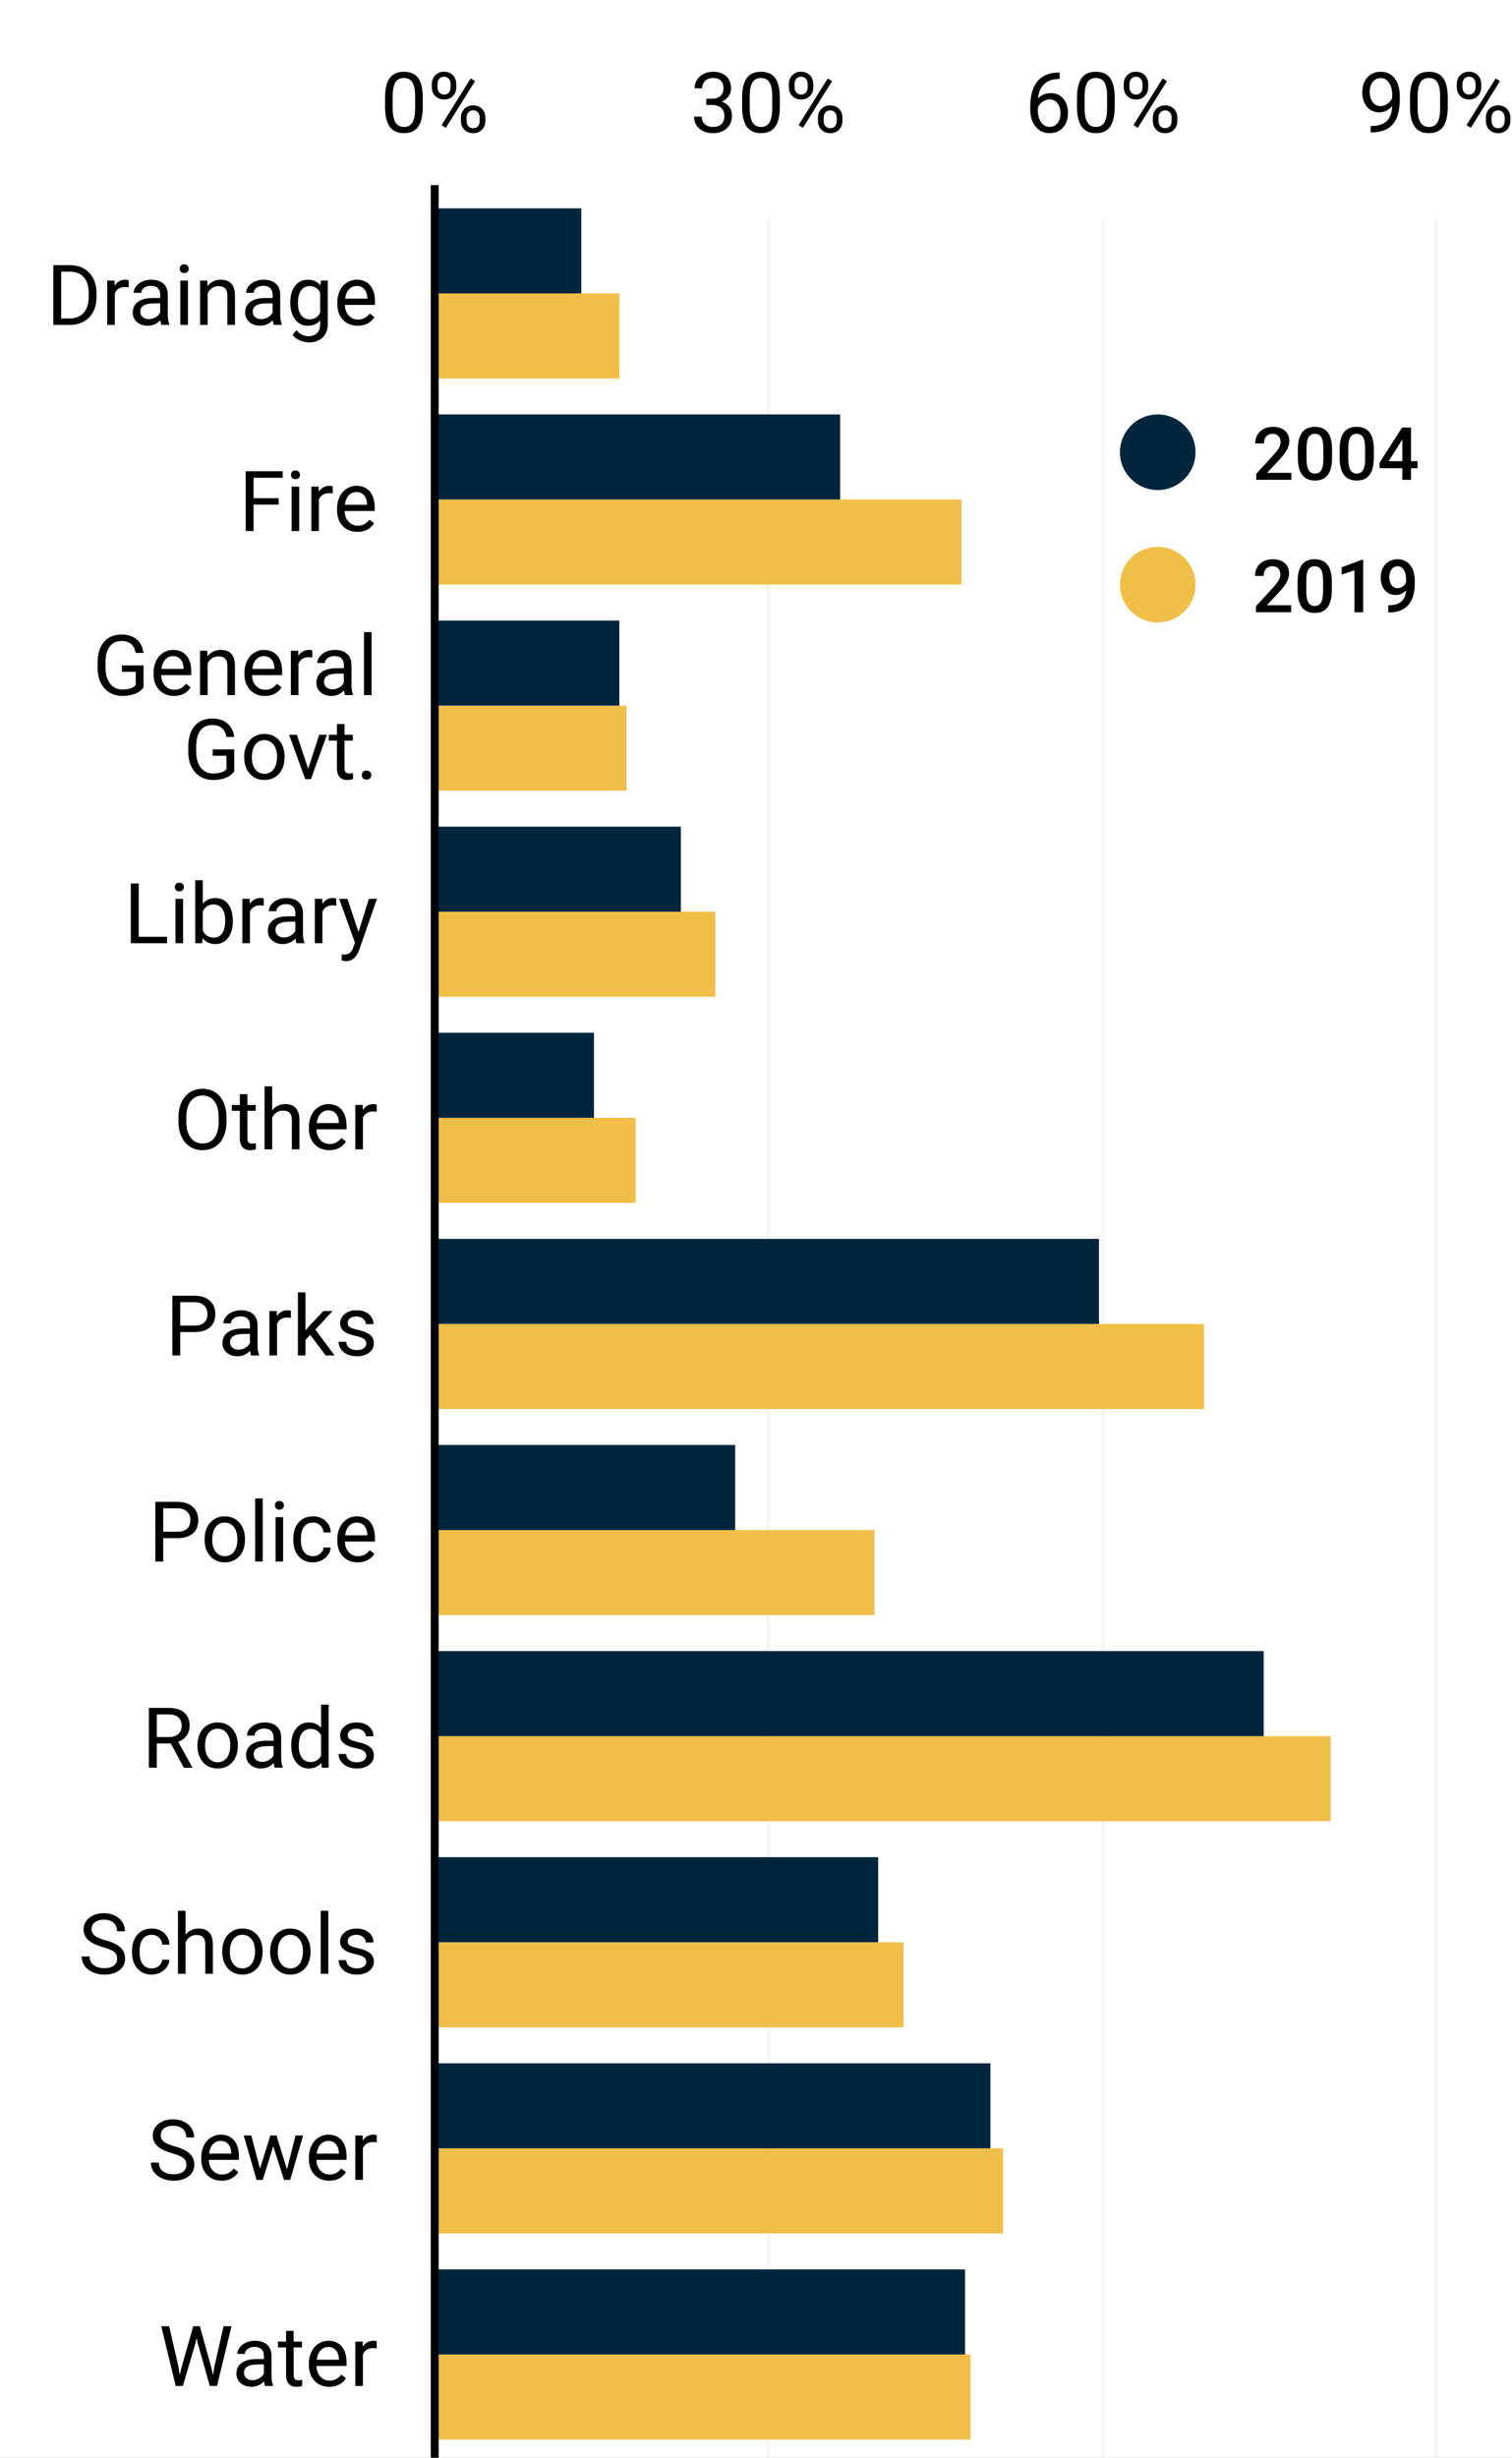
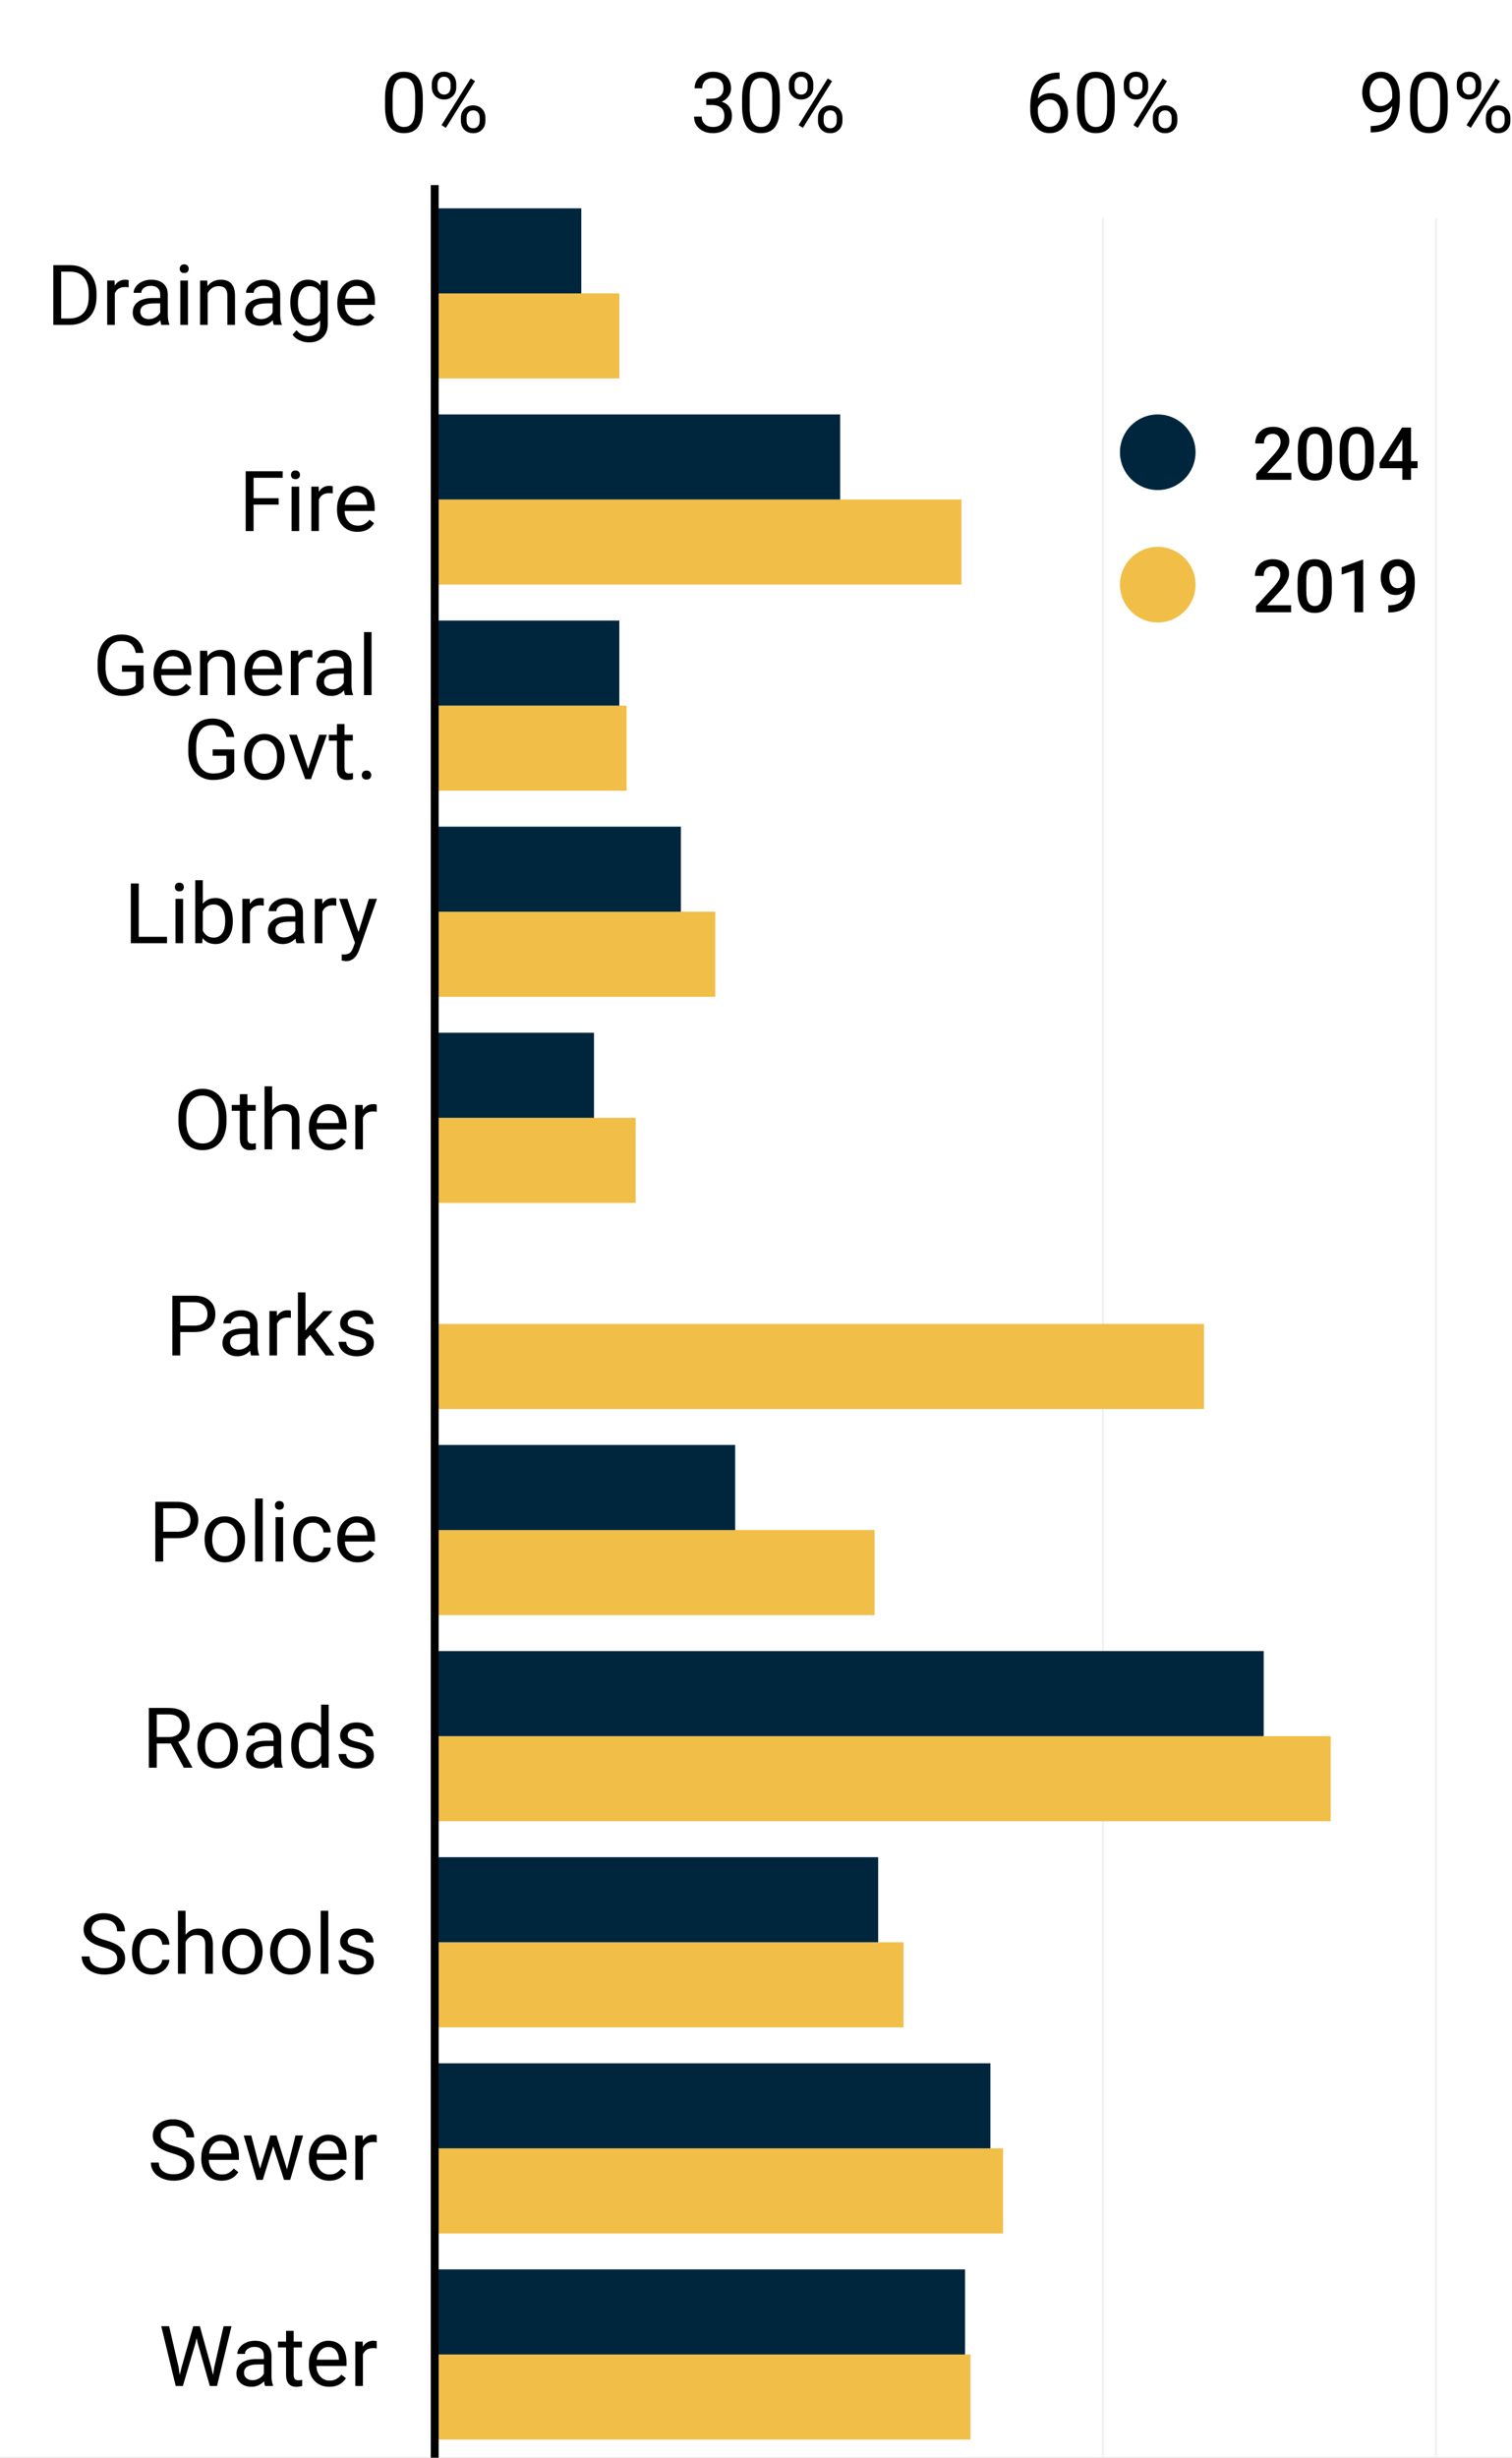
<svg xmlns="http://www.w3.org/2000/svg" width="100%" height="100%" viewBox="0 0 1200 1950" version="1.1" xml:space="preserve" style="fill-rule:evenodd;clip-rule:evenodd;stroke-linecap:square;stroke-linejoin:round;stroke-miterlimit:1.5;">
  <rect x="0" y="0" width="1200" height="1950" fill="#808080" stroke="none" />
  <rect id="Artboard1" x="0" y="0" width="1200" height="1950" style="fill:none;" />
  <clipPath id="_clip1">
    <rect x="0" y="0" width="1200" height="1950" />
  </clipPath>
  <g clip-path="url(#_clip1)">
    <rect x="0" y="0" width="1200" height="1950" style="fill:#fff;" />
    <path d="M1139.75,173.936l0,1776.06" style="fill:none;stroke:#f2f2f2;stroke-width:1.87px;" />
    <path d="M875.418,173.936l-0,1776.06" style="fill:none;stroke:#f2f2f2;stroke-width:1.87px;" />
-     <path d="M609.652,173.936l0,1776.06" style="fill:none;stroke:#f2f2f2;stroke-width:1.87px;" />
    <g>
      <path d="M763.042,463.83l-418.042,-0l-0,-67.5l418.042,-0l-0,67.5Z" style="fill:#f1be48;" />
      <path d="M666.792,396.33l-321.792,0l-0,-67.5l321.792,0l-0,67.5Z" style="fill:#00263e;" />
    </g>
    <g>
      <path d="M955.542,1117.95l-610.542,-0l0,-67.5l610.542,-0l-0,67.5Z" style="fill:#f1be48;" />
-       <path d="M872.221,1050.45l-527.221,-0l0,-67.5l527.221,-0l-0,67.5Z" style="fill:#00263e;" />
+       <path d="M872.221,1050.45l-527.221,-0l527.221,-0l-0,67.5Z" style="fill:#00263e;" />
    </g>
    <g>
      <path d="M567.668,790.89l-222.668,0l0,-67.5l222.668,0l0,67.5Z" style="fill:#f1be48;" />
      <path d="M540.373,723.39l-195.373,0l-0,-67.5l195.373,-0l0,67.5Z" style="fill:#00263e;" />
    </g>
    <g>
      <path d="M491.53,300.3l-146.53,0l-0,-67.5l146.53,0l0,67.5Z" style="fill:#f1be48;" />
      <path d="M461.362,232.8l-116.362,0l-0,-67.5l116.362,0l0,67.5Z" style="fill:#00263e;" />
    </g>
    <g>
      <path d="M497.276,627.36l-152.276,0l-0,-67.5l152.276,-0l0,67.5Z" style="fill:#f1be48;" />
      <path d="M491.53,559.86l-146.53,-0l-0,-67.5l146.53,-0l0,67.5Z" style="fill:#00263e;" />
    </g>
    <g>
      <path d="M504.459,954.42l-159.459,0l0,-67.5l159.459,0l0,67.5Z" style="fill:#f1be48;" />
      <path d="M471.418,886.92l-126.418,0l0,-67.5l126.418,0l0,67.5Z" style="fill:#00263e;" />
    </g>
    <g>
      <path d="M694.086,1281.48l-349.086,0l0,-67.5l349.086,0l0,67.5Z" style="fill:#f1be48;" />
      <path d="M583.471,1213.98l-238.471,0l0,-67.5l238.471,-0l-0,67.5Z" style="fill:#00263e;" />
    </g>
    <g>
      <path d="M1056.1,1445.01l-711.102,0l-0,-67.5l711.102,0l-0,67.5Z" style="fill:#f1be48;" />
      <path d="M1002.95,1377.51l-657.949,0l0,-67.5l657.949,0l-0,67.5Z" style="fill:#00263e;" />
    </g>
    <g>
      <path d="M717.071,1608.54l-372.071,0l0,-67.5l372.071,0l0,67.5Z" style="fill:#f1be48;" />
      <path d="M696.959,1541.04l-351.959,0l-0,-67.5l351.959,0l0,67.5Z" style="fill:#00263e;" />
    </g>
    <g>
      <path d="M141.731,1878.16l0.912,6.25l1.334,-5.631l9.375,-33.073l5.274,-0l9.147,33.073l1.302,5.729l1.009,-6.38l7.357,-32.422l6.282,-0l-11.49,47.395l-5.697,0l-9.766,-34.537l-0.748,-3.614l-0.749,3.614l-10.124,34.537l-5.696,0l-11.459,-47.395l6.25,-0l7.487,32.454Z" style="fill-rule:nonzero;" />
      <path d="M210.384,1893.1c-0.348,-0.694 -0.63,-1.931 -0.847,-3.71c-2.799,2.908 -6.141,4.362 -10.026,4.362c-3.472,-0 -6.32,-0.982 -8.545,-2.946c-2.224,-1.964 -3.336,-4.455 -3.336,-7.471c-0,-3.668 1.394,-6.516 4.183,-8.545c2.788,-2.029 6.711,-3.044 11.767,-3.044l5.86,0l-0,-2.767c-0,-2.105 -0.63,-3.781 -1.888,-5.029c-1.259,-1.248 -3.115,-1.872 -5.567,-1.872c-2.148,0 -3.949,0.543 -5.403,1.628c-1.454,1.085 -2.181,2.398 -2.181,3.939l-6.055,-0c-0,-1.758 0.624,-3.456 1.872,-5.095c1.247,-1.638 2.94,-2.935 5.078,-3.89c2.137,-0.954 4.486,-1.432 7.047,-1.432c4.058,0 7.238,1.015 9.538,3.044c2.3,2.029 3.494,4.823 3.581,8.382l-0,16.211c-0,3.233 0.412,5.805 1.237,7.715l-0,0.52l-6.315,0Zm-9.994,-4.589c1.888,-0 3.679,-0.489 5.371,-1.465c1.693,-0.977 2.919,-2.246 3.679,-3.809l-0,-7.226l-4.72,-0c-7.379,-0 -11.068,2.159 -11.068,6.477c-0,1.889 0.629,3.364 1.888,4.428c1.259,1.063 2.875,1.595 4.85,1.595Z" style="fill-rule:nonzero;" />
      <path d="M233.072,1849.35l0,8.529l6.576,0l-0,4.655l-6.576,0l0,21.843c0,1.41 0.293,2.468 0.879,3.173c0.586,0.706 1.585,1.058 2.995,1.058c0.695,0 1.649,-0.13 2.865,-0.39l-0,4.882c-1.585,0.435 -3.125,0.652 -4.623,0.652c-2.691,-0 -4.72,-0.814 -6.087,-2.442c-1.367,-1.627 -2.051,-3.939 -2.051,-6.933l0,-21.843l-6.412,0l-0,-4.655l6.412,0l0,-8.529l6.022,0Z" style="fill-rule:nonzero;" />
      <path d="M261.295,1893.75c-4.774,-0 -8.659,-1.568 -11.654,-4.704c-2.994,-3.136 -4.492,-7.33 -4.492,-12.582l0,-1.106c0,-3.494 0.668,-6.614 2.002,-9.359c1.335,-2.745 3.201,-4.894 5.599,-6.445c2.398,-1.552 4.997,-2.328 7.796,-2.328c4.579,0 8.138,1.508 10.677,4.525c2.54,3.016 3.809,7.335 3.809,12.956l0,2.506l-23.861,0c0.087,3.472 1.102,6.277 3.044,8.415c1.942,2.137 4.411,3.206 7.406,3.206c2.126,0 3.928,-0.434 5.403,-1.302c1.476,-0.868 2.767,-2.018 3.874,-3.45l3.678,2.864c-2.951,4.536 -7.378,6.804 -13.281,6.804Zm-0.749,-31.576c-2.43,-0 -4.47,0.884 -6.119,2.653c-1.65,1.769 -2.67,4.248 -3.06,7.438l17.643,0l-0,-0.456c-0.174,-3.059 -0.998,-5.43 -2.474,-7.112c-1.476,-1.682 -3.472,-2.523 -5.99,-2.523Z" style="fill-rule:nonzero;" />
      <path d="M299.023,1863.28c-0.912,-0.152 -1.899,-0.228 -2.962,-0.228c-3.95,-0 -6.63,1.682 -8.041,5.045l0,25l-6.022,0l0,-35.221l5.86,0l0.097,4.069c1.975,-3.147 4.775,-4.72 8.399,-4.72c1.172,0 2.061,0.152 2.669,0.456l-0,5.599Z" style="fill-rule:nonzero;" />
      <path d="M136.621,1708.44c-5.361,-1.541 -9.261,-3.434 -11.703,-5.68c-2.441,-2.246 -3.662,-5.019 -3.662,-8.317c0,-3.733 1.492,-6.82 4.476,-9.261c2.984,-2.442 6.863,-3.662 11.637,-3.662c3.255,-0 6.158,0.629 8.708,1.888c2.55,1.258 4.525,2.994 5.924,5.208c1.4,2.213 2.1,4.633 2.1,7.259l-6.282,0c-0,-2.865 -0.912,-5.116 -2.735,-6.754c-1.823,-1.639 -4.394,-2.458 -7.715,-2.458c-3.081,-0 -5.485,0.678 -7.21,2.034c-1.725,1.357 -2.588,3.239 -2.588,5.648c0,1.932 0.819,3.565 2.458,4.899c1.638,1.335 4.427,2.556 8.366,3.662c3.938,1.107 7.02,2.328 9.244,3.662c2.225,1.335 3.874,2.892 4.948,4.672c1.075,1.779 1.612,3.873 1.612,6.282c-0,3.841 -1.498,6.918 -4.492,9.229c-2.995,2.311 -6.999,3.467 -12.012,3.467c-3.255,-0 -6.294,-0.624 -9.115,-1.872c-2.821,-1.248 -4.997,-2.957 -6.526,-5.127c-1.53,-2.17 -2.295,-4.633 -2.295,-7.39l6.282,0c0,2.865 1.058,5.127 3.174,6.788c2.116,1.66 4.942,2.49 8.48,2.49c3.298,-0 5.827,-0.673 7.584,-2.018c1.758,-1.346 2.637,-3.18 2.637,-5.502c0,-2.322 -0.814,-4.118 -2.441,-5.387c-1.628,-1.27 -4.579,-2.523 -8.854,-3.76Z" style="fill-rule:nonzero;" />
      <path d="M175.878,1730.22c-4.774,-0 -8.658,-1.568 -11.653,-4.704c-2.995,-3.136 -4.492,-7.33 -4.492,-12.582l-0,-1.106c-0,-3.494 0.667,-6.614 2.002,-9.359c1.334,-2.745 3.2,-4.894 5.598,-6.445c2.398,-1.552 4.997,-2.328 7.797,-2.328c4.579,0 8.138,1.508 10.677,4.525c2.539,3.016 3.808,7.335 3.808,12.956l0,2.506l-23.86,0c0.087,3.472 1.101,6.277 3.043,8.415c1.943,2.137 4.411,3.206 7.406,3.206c2.127,0 3.928,-0.434 5.404,-1.302c1.475,-0.868 2.766,-2.018 3.873,-3.45l3.679,2.864c-2.952,4.536 -7.379,6.804 -13.282,6.804Zm-0.748,-31.576c-2.431,-0 -4.471,0.884 -6.12,2.653c-1.649,1.769 -2.669,4.248 -3.06,7.438l17.643,0l0,-0.456c-0.173,-3.059 -0.998,-5.43 -2.474,-7.112c-1.475,-1.682 -3.472,-2.523 -5.989,-2.523Z" style="fill-rule:nonzero;" />
      <path d="M227.766,1721.27l6.771,-26.921l6.022,0l-10.254,35.221l-4.882,0l-8.562,-26.692l-8.333,26.692l-4.883,0l-10.221,-35.221l5.99,0l6.933,26.367l8.203,-26.367l4.851,0l8.365,26.921Z" style="fill-rule:nonzero;" />
      <path d="M261.295,1730.22c-4.774,-0 -8.659,-1.568 -11.654,-4.704c-2.994,-3.136 -4.492,-7.33 -4.492,-12.582l0,-1.106c0,-3.494 0.668,-6.614 2.002,-9.359c1.335,-2.745 3.201,-4.894 5.599,-6.445c2.398,-1.552 4.997,-2.328 7.796,-2.328c4.579,0 8.138,1.508 10.677,4.525c2.54,3.016 3.809,7.335 3.809,12.956l0,2.506l-23.861,0c0.087,3.472 1.102,6.277 3.044,8.415c1.942,2.137 4.411,3.206 7.406,3.206c2.126,0 3.928,-0.434 5.403,-1.302c1.476,-0.868 2.767,-2.018 3.874,-3.45l3.678,2.864c-2.951,4.536 -7.378,6.804 -13.281,6.804Zm-0.749,-31.576c-2.43,-0 -4.47,0.884 -6.119,2.653c-1.65,1.769 -2.67,4.248 -3.06,7.438l17.643,0l-0,-0.456c-0.174,-3.059 -0.998,-5.43 -2.474,-7.112c-1.476,-1.682 -3.472,-2.523 -5.99,-2.523Z" style="fill-rule:nonzero;" />
      <path d="M299.023,1699.75c-0.912,-0.152 -1.899,-0.228 -2.962,-0.228c-3.95,-0 -6.63,1.682 -8.041,5.045l0,25l-6.022,0l0,-35.221l5.86,0l0.097,4.069c1.975,-3.147 4.775,-4.72 8.399,-4.72c1.172,0 2.061,0.152 2.669,0.456l-0,5.599Z" style="fill-rule:nonzero;" />
      <path d="M81.705,1544.91c-5.36,-1.541 -9.261,-3.434 -11.702,-5.68c-2.442,-2.246 -3.662,-5.019 -3.662,-8.317c-0,-3.733 1.492,-6.82 4.476,-9.261c2.983,-2.442 6.863,-3.662 11.637,-3.662c3.255,-0 6.158,0.629 8.708,1.888c2.55,1.258 4.524,2.994 5.924,5.208c1.4,2.214 2.1,4.633 2.1,7.259l-6.283,0c0,-2.864 -0.911,-5.116 -2.734,-6.754c-1.823,-1.639 -4.395,-2.458 -7.715,-2.458c-3.082,-0 -5.485,0.678 -7.21,2.034c-1.726,1.357 -2.588,3.239 -2.588,5.648c-0,1.932 0.819,3.565 2.457,4.899c1.639,1.335 4.427,2.556 8.366,3.662c3.939,1.107 7.021,2.328 9.245,3.662c2.224,1.335 3.874,2.892 4.948,4.672c1.074,1.779 1.611,3.873 1.611,6.282c0,3.841 -1.497,6.918 -4.492,9.229c-2.995,2.311 -6.999,3.467 -12.012,3.467c-3.255,-0 -6.293,-0.624 -9.114,-1.872c-2.821,-1.248 -4.997,-2.957 -6.527,-5.127c-1.53,-2.17 -2.295,-4.633 -2.295,-7.389l6.283,-0c-0,2.864 1.058,5.126 3.174,6.787c2.115,1.66 4.942,2.49 8.479,2.49c3.299,-0 5.827,-0.673 7.585,-2.018c1.758,-1.346 2.637,-3.18 2.637,-5.502c-0,-2.322 -0.814,-4.118 -2.442,-5.387c-1.627,-1.27 -4.579,-2.523 -8.854,-3.76Z" style="fill-rule:nonzero;" />
      <path d="M120.475,1561.78c2.148,0 4.025,-0.651 5.631,-1.953c1.606,-1.302 2.496,-2.93 2.67,-4.883l5.696,0c-0.108,2.018 -0.803,3.939 -2.083,5.762c-1.281,1.823 -2.99,3.277 -5.127,4.362c-2.138,1.085 -4.4,1.628 -6.787,1.628c-4.796,-0 -8.61,-1.601 -11.442,-4.802c-2.832,-3.201 -4.248,-7.579 -4.248,-13.135l-0,-1.009c-0,-3.429 0.629,-6.478 1.888,-9.147c1.258,-2.669 3.065,-4.742 5.42,-6.217c2.354,-1.476 5.137,-2.214 8.349,-2.214c3.95,0 7.232,1.183 9.847,3.548c2.615,2.366 4.01,5.436 4.183,9.213l-5.696,-0c-0.174,-2.279 -1.037,-4.151 -2.588,-5.616c-1.552,-1.465 -3.467,-2.197 -5.746,-2.197c-3.06,0 -5.431,1.101 -7.112,3.304c-1.682,2.203 -2.523,5.387 -2.523,9.554l-0,1.139c-0,4.059 0.835,7.184 2.506,9.375c1.671,2.192 4.058,3.288 7.162,3.288Z" style="fill-rule:nonzero;" />
      <path d="M147.265,1535.08c2.669,-3.276 6.142,-4.915 10.417,-4.915c7.443,0 11.198,4.199 11.263,12.598l-0,23.274l-6.022,0l-0,-23.307c-0.022,-2.539 -0.603,-4.416 -1.742,-5.631c-1.139,-1.216 -2.913,-1.823 -5.322,-1.823c-1.953,-0 -3.668,0.521 -5.143,1.562c-1.476,1.042 -2.626,2.409 -3.451,4.102l0,25.097l-6.022,0l-0,-50l6.022,0l0,19.043Z" style="fill-rule:nonzero;" />
      <path d="M176.367,1548.1c-0,-3.45 0.678,-6.554 2.034,-9.31c1.357,-2.756 3.245,-4.882 5.664,-6.38c2.42,-1.497 5.181,-2.246 8.285,-2.246c4.796,0 8.675,1.66 11.637,4.981c2.962,3.32 4.443,7.736 4.443,13.248l0,0.423c0,3.429 -0.656,6.505 -1.969,9.229c-1.313,2.723 -3.19,4.845 -5.631,6.364c-2.442,1.519 -5.247,2.279 -8.415,2.279c-4.774,-0 -8.643,-1.661 -11.605,-4.981c-2.962,-3.32 -4.443,-7.715 -4.443,-13.184l-0,-0.423Zm6.054,0.716c0,3.907 0.906,7.043 2.718,9.408c1.813,2.365 4.238,3.548 7.276,3.548c3.06,0 5.49,-1.199 7.292,-3.597c1.801,-2.398 2.701,-5.756 2.701,-10.075c0,-3.863 -0.917,-6.993 -2.75,-9.391c-1.834,-2.398 -4.27,-3.597 -7.308,-3.597c-2.973,0 -5.371,1.183 -7.194,3.548c-1.823,2.366 -2.735,5.751 -2.735,10.156Z" style="fill-rule:nonzero;" />
      <path d="M214.388,1548.1c-0,-3.45 0.678,-6.554 2.034,-9.31c1.356,-2.756 3.244,-4.882 5.664,-6.38c2.42,-1.497 5.181,-2.246 8.285,-2.246c4.796,0 8.675,1.66 11.637,4.981c2.962,3.32 4.443,7.736 4.443,13.248l0,0.423c0,3.429 -0.656,6.505 -1.969,9.229c-1.313,2.723 -3.19,4.845 -5.632,6.364c-2.441,1.519 -5.246,2.279 -8.414,2.279c-4.775,-0 -8.643,-1.661 -11.605,-4.981c-2.962,-3.32 -4.443,-7.715 -4.443,-13.184l-0,-0.423Zm6.054,0.716c0,3.907 0.906,7.043 2.718,9.408c1.812,2.365 4.237,3.548 7.276,3.548c3.06,0 5.49,-1.199 7.291,-3.597c1.802,-2.398 2.702,-5.756 2.702,-10.075c0,-3.863 -0.917,-6.993 -2.75,-9.391c-1.834,-2.398 -4.27,-3.597 -7.308,-3.597c-2.974,0 -5.372,1.183 -7.194,3.548c-1.823,2.366 -2.735,5.751 -2.735,10.156Z" style="fill-rule:nonzero;" />
      <rect x="254.524" y="1516.04" width="6.022" height="50" style="fill-rule:nonzero;" />
      <path d="M290.69,1556.7c-0,-1.628 -0.613,-2.892 -1.84,-3.792c-1.226,-0.901 -3.363,-1.677 -6.412,-2.328c-3.049,-0.651 -5.469,-1.432 -7.259,-2.343c-1.791,-0.912 -3.115,-1.997 -3.972,-3.256c-0.857,-1.258 -1.286,-2.756 -1.286,-4.492c0,-2.886 1.221,-5.328 3.662,-7.324c2.442,-1.997 5.561,-2.995 9.359,-2.995c3.993,0 7.232,1.031 9.717,3.093c2.485,2.061 3.727,4.698 3.727,7.91l-6.054,-0c-0,-1.65 -0.7,-3.071 -2.1,-4.265c-1.4,-1.193 -3.163,-1.79 -5.29,-1.79c-2.192,0 -3.906,0.477 -5.143,1.432c-1.237,0.955 -1.856,2.203 -1.856,3.744c0,1.454 0.576,2.55 1.726,3.288c1.15,0.737 3.228,1.443 6.233,2.115c3.006,0.673 5.442,1.476 7.308,2.409c1.867,0.933 3.25,2.057 4.151,3.369c0.9,1.313 1.351,2.914 1.351,4.802c-0,3.147 -1.259,5.669 -3.776,7.568c-2.518,1.899 -5.784,2.849 -9.798,2.849c-2.822,-0 -5.317,-0.5 -7.487,-1.498c-2.171,-0.998 -3.869,-2.392 -5.095,-4.183c-1.226,-1.79 -1.839,-3.727 -1.839,-5.81l6.022,-0c0.109,2.018 0.917,3.618 2.425,4.801c1.508,1.183 3.5,1.774 5.974,1.774c2.278,0 4.106,-0.461 5.485,-1.383c1.378,-0.923 2.067,-2.154 2.067,-3.695Z" style="fill-rule:nonzero;" />
      <path d="M135.579,1383.34l-11.133,0l0,19.173l-6.282,0l-0,-47.395l15.69,-0c5.338,-0 9.445,1.215 12.321,3.645c2.875,2.431 4.313,5.968 4.313,10.612c-0,2.952 -0.798,5.523 -2.393,7.715c-1.595,2.192 -3.814,3.831 -6.657,4.916l11.133,20.117l0,0.39l-6.706,0l-10.286,-19.173Zm-11.133,-5.11l9.603,-0c3.103,-0 5.572,-0.803 7.406,-2.409c1.833,-1.606 2.75,-3.755 2.75,-6.446c0,-2.929 -0.873,-5.175 -2.62,-6.738c-1.747,-1.562 -4.27,-2.354 -7.569,-2.376l-9.57,-0l0,17.969Z" style="fill-rule:nonzero;" />
      <path d="M156.705,1384.57c0,-3.45 0.678,-6.554 2.035,-9.31c1.356,-2.756 3.244,-4.882 5.664,-6.38c2.419,-1.497 5.181,-2.246 8.284,-2.246c4.796,0 8.675,1.66 11.638,4.981c2.962,3.32 4.443,7.736 4.443,13.248l0,0.423c0,3.429 -0.656,6.505 -1.969,9.229c-1.313,2.723 -3.19,4.845 -5.632,6.364c-2.441,1.519 -5.246,2.279 -8.415,2.279c-4.774,-0 -8.642,-1.661 -11.604,-4.981c-2.963,-3.32 -4.444,-7.715 -4.444,-13.184l0,-0.423Zm6.055,0.716c-0,3.907 0.906,7.043 2.718,9.408c1.812,2.365 4.237,3.548 7.275,3.548c3.06,0 5.491,-1.199 7.292,-3.597c1.801,-2.398 2.702,-5.756 2.702,-10.075c-0,-3.863 -0.917,-6.993 -2.751,-9.391c-1.834,-2.398 -4.27,-3.597 -7.308,-3.597c-2.973,0 -5.371,1.183 -7.194,3.548c-1.823,2.366 -2.734,5.751 -2.734,10.156Z" style="fill-rule:nonzero;" />
      <path d="M218.066,1402.51c-0.347,-0.694 -0.629,-1.931 -0.846,-3.71c-2.8,2.908 -6.142,4.362 -10.027,4.362c-3.472,-0 -6.32,-0.982 -8.544,-2.946c-2.225,-1.964 -3.337,-4.455 -3.337,-7.471c-0,-3.668 1.394,-6.516 4.183,-8.545c2.789,-2.029 6.711,-3.044 11.768,-3.044l5.859,0l-0,-2.767c-0,-2.105 -0.629,-3.781 -1.888,-5.029c-1.259,-1.248 -3.114,-1.872 -5.567,-1.872c-2.148,0 -3.949,0.543 -5.403,1.628c-1.454,1.085 -2.181,2.398 -2.181,3.939l-6.055,-0c0,-1.758 0.624,-3.456 1.872,-5.095c1.248,-1.638 2.94,-2.935 5.078,-3.89c2.138,-0.954 4.487,-1.432 7.048,-1.432c4.058,0 7.237,1.015 9.537,3.044c2.301,2.029 3.494,4.823 3.581,8.382l0,16.211c0,3.233 0.412,5.805 1.237,7.715l-0,0.52l-6.315,0Zm-9.994,-4.589c1.888,-0 3.679,-0.489 5.371,-1.465c1.693,-0.977 2.919,-2.246 3.679,-3.809l-0,-7.226l-4.72,-0c-7.379,-0 -11.068,2.159 -11.068,6.478c0,1.888 0.629,3.363 1.888,4.427c1.259,1.063 2.876,1.595 4.85,1.595Z" style="fill-rule:nonzero;" />
      <path d="M231.119,1384.61c0,-5.404 1.281,-9.749 3.841,-13.037c2.561,-3.288 5.914,-4.932 10.059,-4.932c4.123,0 7.389,1.411 9.798,4.232l0,-18.36l6.022,0l0,50l-5.534,0l-0.292,-3.776c-2.409,2.952 -5.762,4.428 -10.059,4.428c-4.08,-0 -7.406,-1.671 -9.977,-5.013c-2.572,-3.342 -3.858,-7.704 -3.858,-13.086l0,-0.456Zm6.022,0.683c0,3.994 0.825,7.119 2.474,9.375c1.65,2.257 3.928,3.386 6.836,3.386c3.82,-0 6.608,-1.715 8.366,-5.143l0,-16.179c-1.801,-3.32 -4.568,-4.98 -8.301,-4.98c-2.951,-0 -5.251,1.139 -6.901,3.418c-1.649,2.278 -2.474,5.653 -2.474,10.123Z" style="fill-rule:nonzero;" />
      <path d="M290.69,1393.17c-0,-1.628 -0.613,-2.892 -1.84,-3.792c-1.226,-0.901 -3.363,-1.677 -6.412,-2.328c-3.049,-0.651 -5.469,-1.432 -7.259,-2.343c-1.791,-0.912 -3.115,-1.997 -3.972,-3.256c-0.857,-1.258 -1.286,-2.756 -1.286,-4.492c0,-2.886 1.221,-5.328 3.662,-7.324c2.442,-1.997 5.561,-2.995 9.359,-2.995c3.993,0 7.232,1.031 9.717,3.093c2.485,2.061 3.727,4.698 3.727,7.91l-6.054,-0c-0,-1.65 -0.7,-3.071 -2.1,-4.265c-1.4,-1.193 -3.163,-1.79 -5.29,-1.79c-2.192,0 -3.906,0.477 -5.143,1.432c-1.237,0.955 -1.856,2.203 -1.856,3.744c0,1.454 0.576,2.55 1.726,3.288c1.15,0.737 3.228,1.443 6.233,2.115c3.006,0.673 5.442,1.476 7.308,2.409c1.867,0.933 3.25,2.057 4.151,3.369c0.9,1.313 1.351,2.914 1.351,4.802c-0,3.147 -1.259,5.669 -3.776,7.568c-2.518,1.899 -5.784,2.849 -9.798,2.849c-2.822,-0 -5.317,-0.5 -7.487,-1.498c-2.171,-0.998 -3.869,-2.392 -5.095,-4.183c-1.226,-1.79 -1.839,-3.727 -1.839,-5.81l6.022,-0c0.109,2.018 0.917,3.618 2.425,4.801c1.508,1.183 3.5,1.774 5.974,1.774c2.278,0 4.106,-0.461 5.485,-1.383c1.378,-0.923 2.067,-2.154 2.067,-3.695Z" style="fill-rule:nonzero;" />
      <path d="M129.524,1220.42l0,18.554l-6.25,0l0,-47.395l17.481,-0c5.186,-0 9.25,1.323 12.19,3.971c2.941,2.648 4.411,6.152 4.411,10.514c0,4.601 -1.437,8.144 -4.313,10.629c-2.875,2.484 -6.993,3.727 -12.353,3.727l-11.166,-0Zm0,-5.111l11.231,0c3.342,0 5.902,-0.787 7.682,-2.36c1.779,-1.573 2.669,-3.846 2.669,-6.82c0,-2.821 -0.89,-5.078 -2.669,-6.77c-1.78,-1.693 -4.221,-2.572 -7.324,-2.637l-11.589,-0l0,18.587Z" style="fill-rule:nonzero;" />
      <path d="M162.369,1221.04c0,-3.45 0.678,-6.554 2.035,-9.31c1.356,-2.756 3.244,-4.882 5.664,-6.38c2.42,-1.497 5.181,-2.246 8.284,-2.246c4.796,0 8.675,1.66 11.638,4.981c2.962,3.32 4.443,7.736 4.443,13.248l0,0.423c0,3.429 -0.656,6.505 -1.969,9.229c-1.313,2.723 -3.19,4.845 -5.632,6.364c-2.441,1.519 -5.246,2.279 -8.415,2.279c-4.774,-0 -8.642,-1.661 -11.604,-4.981c-2.963,-3.32 -4.444,-7.715 -4.444,-13.184l0,-0.423Zm6.055,0.716c-0,3.907 0.906,7.043 2.718,9.408c1.812,2.365 4.237,3.548 7.275,3.548c3.06,0 5.491,-1.199 7.292,-3.597c1.801,-2.398 2.702,-5.756 2.702,-10.075c-0,-3.863 -0.917,-6.993 -2.751,-9.391c-1.833,-2.398 -4.269,-3.597 -7.308,-3.597c-2.973,0 -5.371,1.183 -7.194,3.548c-1.823,2.366 -2.734,5.751 -2.734,10.156Z" style="fill-rule:nonzero;" />
      <rect x="202.506" y="1188.98" width="6.022" height="50" style="fill-rule:nonzero;" />
      <path d="M224.707,1238.98l-6.023,0l0,-35.221l6.023,0l-0,35.221Zm-6.511,-44.563c0,-0.977 0.298,-1.802 0.895,-2.474c0.597,-0.673 1.481,-1.009 2.653,-1.009c1.172,-0 2.062,0.336 2.67,1.009c0.607,0.672 0.911,1.497 0.911,2.474c0,0.976 -0.304,1.79 -0.911,2.441c-0.608,0.651 -1.498,0.977 -2.67,0.977c-1.172,-0 -2.056,-0.326 -2.653,-0.977c-0.597,-0.651 -0.895,-1.465 -0.895,-2.441Z" style="fill-rule:nonzero;" />
      <path d="M248.47,1234.71c2.148,0 4.025,-0.651 5.631,-1.953c1.606,-1.302 2.496,-2.93 2.669,-4.883l5.697,0c-0.109,2.018 -0.803,3.939 -2.083,5.762c-1.281,1.823 -2.99,3.277 -5.127,4.362c-2.138,1.085 -4.4,1.628 -6.787,1.628c-4.796,-0 -8.61,-1.601 -11.443,-4.802c-2.832,-3.201 -4.248,-7.579 -4.248,-13.135l0,-1.009c0,-3.429 0.63,-6.478 1.888,-9.147c1.259,-2.669 3.066,-4.742 5.42,-6.217c2.355,-1.476 5.138,-2.214 8.35,-2.214c3.95,0 7.232,1.183 9.847,3.548c2.615,2.366 4.009,5.436 4.183,9.213l-5.697,-0c-0.173,-2.279 -1.036,-4.151 -2.588,-5.616c-1.551,-1.465 -3.466,-2.197 -5.745,-2.197c-3.06,0 -5.431,1.101 -7.113,3.304c-1.682,2.203 -2.522,5.387 -2.522,9.554l-0,1.139c-0,4.059 0.835,7.184 2.506,9.375c1.671,2.192 4.058,3.288 7.162,3.288Z" style="fill-rule:nonzero;" />
      <path d="M283.854,1239.63c-4.775,-0 -8.659,-1.568 -11.654,-4.704c-2.995,-3.136 -4.492,-7.33 -4.492,-12.582l-0,-1.106c-0,-3.494 0.667,-6.614 2.002,-9.359c1.334,-2.745 3.201,-4.894 5.599,-6.445c2.398,-1.552 4.996,-2.328 7.796,-2.328c4.579,0 8.138,1.508 10.677,4.525c2.539,3.016 3.809,7.335 3.809,12.956l-0,2.506l-23.861,0c0.087,3.472 1.101,6.277 3.044,8.415c1.942,2.137 4.41,3.206 7.405,3.206c2.127,0 3.928,-0.434 5.404,-1.302c1.476,-0.868 2.767,-2.018 3.874,-3.45l3.678,2.864c-2.951,4.536 -7.379,6.804 -13.281,6.804Zm-0.749,-31.576c-2.431,0 -4.471,0.884 -6.12,2.653c-1.649,1.769 -2.669,4.248 -3.06,7.438l17.643,0l0,-0.456c-0.173,-3.059 -0.998,-5.43 -2.473,-7.112c-1.476,-1.682 -3.473,-2.523 -5.99,-2.523Z" style="fill-rule:nonzero;" />
      <path d="M143.066,1056.89l-0,18.554l-6.25,0l-0,-47.395l17.48,-0c5.187,-0 9.251,1.323 12.191,3.971c2.941,2.648 4.411,6.152 4.411,10.514c-0,4.601 -1.438,8.144 -4.313,10.629c-2.876,2.484 -6.993,3.727 -12.354,3.727l-11.165,-0Zm-0,-5.111l11.23,0c3.342,0 5.903,-0.787 7.683,-2.36c1.779,-1.573 2.669,-3.846 2.669,-6.82c-0,-2.821 -0.89,-5.078 -2.669,-6.77c-1.78,-1.693 -4.221,-2.572 -7.325,-2.637l-11.588,-0l-0,18.587Z" style="fill-rule:nonzero;" />
      <path d="M199.316,1075.45c-0.347,-0.694 -0.629,-1.931 -0.846,-3.71c-2.8,2.908 -6.142,4.362 -10.027,4.362c-3.472,-0 -6.32,-0.982 -8.544,-2.946c-2.225,-1.964 -3.337,-4.455 -3.337,-7.471c-0,-3.668 1.394,-6.516 4.183,-8.545c2.789,-2.029 6.711,-3.044 11.768,-3.044l5.859,0l-0,-2.767c-0,-2.105 -0.629,-3.781 -1.888,-5.029c-1.259,-1.248 -3.114,-1.872 -5.567,-1.872c-2.148,0 -3.949,0.543 -5.403,1.628c-1.454,1.085 -2.181,2.398 -2.181,3.939l-6.055,-0c0,-1.758 0.624,-3.456 1.872,-5.095c1.248,-1.638 2.94,-2.935 5.078,-3.89c2.138,-0.954 4.487,-1.432 7.048,-1.432c4.058,0 7.237,1.015 9.537,3.044c2.301,2.029 3.494,4.823 3.581,8.382l0,16.211c0,3.233 0.412,5.805 1.237,7.715l-0,0.52l-6.315,0Zm-9.994,-4.589c1.888,-0 3.679,-0.489 5.371,-1.465c1.693,-0.977 2.919,-2.246 3.679,-3.809l-0,-7.226l-4.72,-0c-7.379,-0 -11.068,2.159 -11.068,6.477c0,1.889 0.629,3.364 1.888,4.428c1.259,1.063 2.876,1.595 4.85,1.595Z" style="fill-rule:nonzero;" />
      <path d="M230.859,1045.63c-0.912,-0.152 -1.899,-0.228 -2.962,-0.228c-3.95,-0 -6.63,1.682 -8.041,5.045l0,25l-6.022,0l0,-35.221l5.859,0l0.098,4.069c1.975,-3.147 4.774,-4.72 8.399,-4.72c1.171,0 2.061,0.152 2.669,0.456l-0,5.599Z" style="fill-rule:nonzero;" />
      <path d="M246.223,1059.14l-3.776,3.939l0,12.369l-6.022,0l0,-50l6.022,0l0,30.241l3.223,-3.873l10.97,-11.589l7.324,0l-13.704,14.714l15.299,20.507l-7.063,0l-12.273,-16.308Z" style="fill-rule:nonzero;" />
      <path d="M290.69,1066.11c-0,-1.628 -0.613,-2.892 -1.84,-3.792c-1.226,-0.901 -3.363,-1.677 -6.412,-2.328c-3.049,-0.651 -5.469,-1.432 -7.259,-2.344c-1.791,-0.911 -3.115,-1.996 -3.972,-3.255c-0.857,-1.258 -1.286,-2.756 -1.286,-4.492c0,-2.886 1.221,-5.328 3.662,-7.324c2.442,-1.997 5.561,-2.995 9.359,-2.995c3.993,0 7.232,1.031 9.717,3.093c2.485,2.061 3.727,4.698 3.727,7.91l-6.054,-0c-0,-1.65 -0.7,-3.071 -2.1,-4.265c-1.4,-1.193 -3.163,-1.79 -5.29,-1.79c-2.192,-0 -3.906,0.477 -5.143,1.432c-1.237,0.955 -1.856,2.203 -1.856,3.744c0,1.454 0.576,2.55 1.726,3.288c1.15,0.737 3.228,1.443 6.233,2.115c3.006,0.673 5.442,1.476 7.308,2.409c1.867,0.933 3.25,2.056 4.151,3.369c0.9,1.313 1.351,2.914 1.351,4.802c-0,3.147 -1.259,5.669 -3.776,7.568c-2.518,1.899 -5.784,2.849 -9.798,2.849c-2.822,-0 -5.317,-0.5 -7.487,-1.498c-2.171,-0.998 -3.869,-2.392 -5.095,-4.183c-1.226,-1.79 -1.839,-3.727 -1.839,-5.81l6.022,-0c0.109,2.018 0.917,3.618 2.425,4.801c1.508,1.183 3.5,1.774 5.974,1.774c2.278,0 4.106,-0.461 5.485,-1.383c1.378,-0.923 2.067,-2.154 2.067,-3.695Z" style="fill-rule:nonzero;" />
      <path d="M179.752,889.752c0,4.644 -0.781,8.696 -2.344,12.158c-1.562,3.461 -3.776,6.103 -6.64,7.926c-2.865,1.823 -6.207,2.735 -10.026,2.735c-3.733,-0 -7.042,-0.917 -9.929,-2.751c-2.886,-1.834 -5.127,-4.449 -6.722,-7.845c-1.595,-3.396 -2.414,-7.33 -2.457,-11.8l-0,-3.418c-0,-4.558 0.792,-8.583 2.376,-12.077c1.584,-3.494 3.825,-6.169 6.722,-8.024c2.897,-1.856 6.212,-2.783 9.945,-2.783c3.797,-0 7.145,0.916 10.042,2.75c2.897,1.834 5.127,4.492 6.689,7.976c1.563,3.483 2.344,7.535 2.344,12.158l0,2.995Zm-6.217,-3.06c-0,-5.621 -1.129,-9.934 -3.386,-12.94c-2.257,-3.005 -5.414,-4.508 -9.472,-4.508c-3.95,-0 -7.059,1.503 -9.327,4.508c-2.267,3.006 -3.434,7.178 -3.499,12.516l0,3.484c0,5.447 1.145,9.727 3.434,12.841c2.29,3.114 5.442,4.672 9.457,4.672c4.036,-0 7.161,-1.471 9.375,-4.411c2.213,-2.941 3.353,-7.156 3.418,-12.647l-0,-3.515Z" style="fill-rule:nonzero;" />
      <path d="M196.354,868.169l-0,8.529l6.575,0l0,4.655l-6.575,0l-0,21.843c-0,1.41 0.293,2.468 0.879,3.173c0.585,0.706 1.584,1.058 2.994,1.058c0.695,0 1.65,-0.13 2.865,-0.39l-0,4.882c-1.584,0.435 -3.125,0.652 -4.622,0.652c-2.691,-0 -4.721,-0.814 -6.088,-2.442c-1.367,-1.627 -2.05,-3.939 -2.05,-6.933l-0,-21.843l-6.413,0l-0,-4.655l6.413,0l-0,-8.529l6.022,0Z" style="fill-rule:nonzero;" />
      <path d="M215.983,880.962c2.669,-3.276 6.141,-4.915 10.416,-4.915c7.444,0 11.198,4.199 11.263,12.598l0,23.274l-6.022,0l0,-23.307c-0.022,-2.539 -0.602,-4.416 -1.741,-5.631c-1.14,-1.216 -2.914,-1.823 -5.323,-1.823c-1.953,-0 -3.667,0.521 -5.143,1.562c-1.476,1.042 -2.626,2.409 -3.45,4.102l-0,25.097l-6.023,0l0,-50l6.023,0l-0,19.043Z" style="fill-rule:nonzero;" />
      <path d="M261.295,912.571c-4.774,-0 -8.659,-1.568 -11.654,-4.704c-2.994,-3.136 -4.492,-7.33 -4.492,-12.582l0,-1.106c0,-3.494 0.668,-6.614 2.002,-9.359c1.335,-2.745 3.201,-4.894 5.599,-6.445c2.398,-1.552 4.997,-2.328 7.796,-2.328c4.579,0 8.138,1.508 10.677,4.525c2.539,3.016 3.809,7.335 3.809,12.956l0,2.506l-23.861,0c0.087,3.472 1.102,6.277 3.044,8.415c1.942,2.137 4.411,3.206 7.406,3.206c2.126,0 3.928,-0.434 5.403,-1.302c1.476,-0.868 2.767,-2.018 3.874,-3.45l3.678,2.864c-2.951,4.536 -7.378,6.804 -13.281,6.804Zm-0.749,-31.576c-2.43,0 -4.47,0.884 -6.119,2.653c-1.65,1.769 -2.67,4.248 -3.06,7.438l17.643,0l-0,-0.456c-0.174,-3.059 -0.998,-5.43 -2.474,-7.112c-1.476,-1.682 -3.472,-2.523 -5.99,-2.523Z" style="fill-rule:nonzero;" />
      <path d="M299.023,882.102c-0.912,-0.152 -1.899,-0.228 -2.962,-0.228c-3.95,-0 -6.63,1.682 -8.041,5.045l0,25l-6.022,0l0,-35.221l5.86,0l0.097,4.069c1.975,-3.147 4.775,-4.72 8.399,-4.72c1.172,0 2.061,0.152 2.669,0.456l-0,5.599Z" style="fill-rule:nonzero;" />
      <path d="M110.117,743.279l22.461,-0l-0,5.11l-28.744,0l0,-47.395l6.283,-0l-0,42.285Z" style="fill-rule:nonzero;" />
      <path d="M145.306,748.389l-6.022,0l-0,-35.221l6.022,0l-0,35.221Zm-6.511,-44.563c0,-0.977 0.299,-1.802 0.895,-2.474c0.597,-0.673 1.482,-1.009 2.653,-1.009c1.172,-0 2.062,0.336 2.67,1.009c0.607,0.672 0.911,1.497 0.911,2.474c0,0.976 -0.304,1.79 -0.911,2.441c-0.608,0.651 -1.498,0.977 -2.67,0.977c-1.171,-0 -2.056,-0.326 -2.653,-0.977c-0.596,-0.651 -0.895,-1.465 -0.895,-2.441Z" style="fill-rule:nonzero;" />
      <path d="M184.759,731.169c-0,5.382 -1.237,9.706 -3.711,12.972c-2.474,3.266 -5.794,4.9 -9.961,4.9c-4.449,-0 -7.889,-1.574 -10.319,-4.721l-0.293,4.069l-5.534,0l0,-50l6.022,0l0,18.653c2.431,-3.017 5.784,-4.525 10.059,-4.525c4.275,0 7.633,1.617 10.075,4.85c2.441,3.234 3.662,7.661 3.662,13.282l-0,0.52Zm-6.022,-0.683c-0,-4.102 -0.792,-7.27 -2.377,-9.505c-1.584,-2.236 -3.862,-3.353 -6.836,-3.353c-3.971,-0 -6.825,1.844 -8.561,5.534l0,15.234c1.845,3.689 4.72,5.534 8.627,5.534c2.886,-0 5.132,-1.118 6.738,-3.353c1.606,-2.235 2.409,-5.599 2.409,-10.091Z" style="fill-rule:nonzero;" />
      <path d="M209.368,718.572c-0.911,-0.152 -1.899,-0.228 -2.962,-0.228c-3.95,-0 -6.63,1.682 -8.04,5.045l-0,25l-6.023,0l0,-35.221l5.86,0l0.097,4.069c1.975,-3.147 4.775,-4.72 8.399,-4.72c1.172,0 2.062,0.152 2.669,0.456l0,5.599Z" style="fill-rule:nonzero;" />
      <path d="M235.345,748.389c-0.347,-0.694 -0.63,-1.931 -0.847,-3.71c-2.799,2.908 -6.141,4.362 -10.026,4.362c-3.472,-0 -6.32,-0.982 -8.545,-2.946c-2.224,-1.964 -3.336,-4.455 -3.336,-7.471c-0,-3.668 1.394,-6.516 4.183,-8.545c2.788,-2.029 6.711,-3.044 11.767,-3.044l5.86,0l-0,-2.767c-0,-2.105 -0.63,-3.781 -1.888,-5.029c-1.259,-1.248 -3.114,-1.872 -5.567,-1.872c-2.148,0 -3.949,0.543 -5.403,1.628c-1.454,1.085 -2.181,2.398 -2.181,3.939l-6.055,-0c-0,-1.758 0.624,-3.456 1.872,-5.095c1.248,-1.638 2.94,-2.935 5.078,-3.89c2.137,-0.954 4.487,-1.432 7.047,-1.432c4.059,0 7.238,1.015 9.538,3.044c2.3,2.029 3.494,4.823 3.581,8.382l-0,16.211c-0,3.233 0.412,5.805 1.237,7.715l-0,0.52l-6.315,0Zm-9.994,-4.589c1.888,-0 3.679,-0.489 5.371,-1.465c1.693,-0.977 2.919,-2.246 3.679,-3.809l-0,-7.226l-4.72,-0c-7.379,-0 -11.068,2.159 -11.068,6.478c-0,1.888 0.629,3.363 1.888,4.427c1.259,1.063 2.875,1.595 4.85,1.595Z" style="fill-rule:nonzero;" />
      <path d="M266.888,718.572c-0.912,-0.152 -1.899,-0.228 -2.963,-0.228c-3.949,-0 -6.629,1.682 -8.04,5.045l0,25l-6.022,0l-0,-35.221l5.859,0l0.098,4.069c1.975,-3.147 4.774,-4.72 8.398,-4.72c1.172,0 2.062,0.152 2.67,0.456l-0,5.599Z" style="fill-rule:nonzero;" />
      <path d="M284.531,739.568l8.203,-26.4l6.445,0l-14.16,40.658c-2.192,5.859 -5.675,8.789 -10.449,8.789l-1.139,-0.098l-2.246,-0.423l-0,-4.883l1.627,0.13c2.04,0 3.63,-0.412 4.769,-1.237c1.139,-0.824 2.078,-2.333 2.816,-4.524l1.334,-3.581l-12.565,-34.831l6.576,0l8.789,26.4Z" style="fill-rule:nonzero;" />
      <g transform="matrix(1,-2.32105e-32,1.66755e-32,1,-944.483,-764.179)">
        <g transform="matrix(66.667,0,0,66.667,1017.95,1315.7)">
          <path d="M0.607,-0.093c-0.024,0.034 -0.057,0.06 -0.1,0.077c-0.044,0.017 -0.094,0.026 -0.151,0.026c-0.058,-0 -0.109,-0.014 -0.154,-0.041c-0.045,-0.027 -0.08,-0.066 -0.105,-0.116c-0.024,-0.05 -0.037,-0.108 -0.037,-0.174l-0,-0.062c-0,-0.107 0.025,-0.19 0.075,-0.249c0.049,-0.059 0.12,-0.089 0.21,-0.089c0.074,0 0.134,0.019 0.179,0.057c0.046,0.038 0.073,0.092 0.083,0.162l-0.093,-0c-0.018,-0.095 -0.074,-0.142 -0.168,-0.142c-0.063,0 -0.111,0.022 -0.143,0.067c-0.033,0.044 -0.049,0.108 -0.049,0.191l-0,0.058c-0,0.08 0.018,0.144 0.054,0.191c0.037,0.047 0.086,0.07 0.148,0.07c0.036,0 0.066,-0.004 0.093,-0.012c0.026,-0.007 0.048,-0.021 0.065,-0.039l0,-0.16l-0.164,0l-0,-0.076l0.257,-0l0,0.261Z" style="fill-rule:nonzero;" />
        </g>
        <g transform="matrix(66.667,0,0,66.667,1063.36,1315.7)">
          <path d="M0.288,0.01c-0.072,-0 -0.13,-0.024 -0.175,-0.071c-0.045,-0.047 -0.068,-0.11 -0.068,-0.189l0,-0.016c0,-0.053 0.01,-0.099 0.03,-0.14c0.02,-0.042 0.048,-0.074 0.084,-0.097c0.036,-0.023 0.075,-0.035 0.117,-0.035c0.069,-0 0.122,0.023 0.161,0.068c0.038,0.045 0.057,0.11 0.057,0.194l-0,0.038l-0.358,-0c0.001,0.052 0.016,0.094 0.045,0.126c0.03,0.032 0.067,0.048 0.111,0.048c0.032,0 0.059,-0.006 0.082,-0.019c0.022,-0.014 0.041,-0.031 0.058,-0.052l0.055,0.043c-0.044,0.068 -0.111,0.102 -0.199,0.102Zm-0.012,-0.474c-0.036,0 -0.067,0.013 -0.091,0.04c-0.025,0.026 -0.04,0.064 -0.046,0.112l0.264,-0l0,-0.007c-0.002,-0.046 -0.015,-0.082 -0.037,-0.107c-0.022,-0.025 -0.052,-0.038 -0.09,-0.038Z" style="fill-rule:nonzero;" />
        </g>
        <g transform="matrix(66.667,0,0,66.667,1098.68,1315.7)">
          <path d="M0.154,-0.528l0.003,0.066c0.04,-0.051 0.093,-0.076 0.158,-0.076c0.112,-0 0.168,0.063 0.169,0.189l-0,0.349l-0.09,-0l-0,-0.35c-0.001,-0.038 -0.009,-0.066 -0.027,-0.084c-0.017,-0.018 -0.043,-0.027 -0.079,-0.027c-0.03,-0 -0.055,0.007 -0.078,0.023c-0.022,0.016 -0.039,0.036 -0.051,0.062l-0,0.376l-0.091,0l0,-0.528l0.086,-0Z" style="fill-rule:nonzero;" />
        </g>
        <g transform="matrix(66.667,0,0,66.667,1135.47,1315.7)">
          <path d="M0.288,0.01c-0.072,-0 -0.13,-0.024 -0.175,-0.071c-0.045,-0.047 -0.068,-0.11 -0.068,-0.189l0,-0.016c0,-0.053 0.01,-0.099 0.03,-0.14c0.02,-0.042 0.048,-0.074 0.084,-0.097c0.036,-0.023 0.075,-0.035 0.117,-0.035c0.069,-0 0.122,0.023 0.161,0.068c0.038,0.045 0.057,0.11 0.057,0.194l-0,0.038l-0.358,-0c0.001,0.052 0.016,0.094 0.045,0.126c0.03,0.032 0.067,0.048 0.111,0.048c0.032,0 0.059,-0.006 0.082,-0.019c0.022,-0.014 0.041,-0.031 0.058,-0.052l0.055,0.043c-0.044,0.068 -0.111,0.102 -0.199,0.102Zm-0.012,-0.474c-0.036,0 -0.067,0.013 -0.091,0.04c-0.025,0.026 -0.04,0.064 -0.046,0.112l0.264,-0l0,-0.007c-0.002,-0.046 -0.015,-0.082 -0.037,-0.107c-0.022,-0.025 -0.052,-0.038 -0.09,-0.038Z" style="fill-rule:nonzero;" />
        </g>
        <g transform="matrix(66.667,0,0,66.667,1170.78,1315.7)">
          <path d="M0.324,-0.447c-0.014,-0.003 -0.029,-0.004 -0.045,-0.004c-0.059,0 -0.099,0.026 -0.12,0.076l-0,0.375l-0.091,-0l0,-0.528l0.088,-0l0.002,0.061c0.029,-0.047 0.071,-0.071 0.126,-0.071c0.017,-0 0.031,0.002 0.04,0.007l-0,0.084Z" style="fill-rule:nonzero;" />
        </g>
        <g transform="matrix(66.667,0,0,66.667,1192.04,1315.7)">
          <path d="M0.395,-0c-0.006,-0.01 -0.01,-0.029 -0.013,-0.056c-0.042,0.044 -0.092,0.066 -0.151,0.066c-0.052,-0 -0.094,-0.015 -0.128,-0.044c-0.033,-0.03 -0.05,-0.067 -0.05,-0.112c0,-0.055 0.021,-0.098 0.063,-0.129c0.042,-0.03 0.101,-0.045 0.176,-0.045l0.088,-0l0,-0.042c0,-0.031 -0.009,-0.057 -0.028,-0.075c-0.019,-0.019 -0.047,-0.028 -0.083,-0.028c-0.033,-0 -0.06,0.008 -0.081,0.024c-0.022,0.016 -0.033,0.036 -0.033,0.059l-0.091,0c-0,-0.026 0.009,-0.052 0.028,-0.076c0.019,-0.025 0.044,-0.044 0.076,-0.059c0.032,-0.014 0.068,-0.021 0.106,-0.021c0.061,-0 0.108,0.015 0.143,0.046c0.034,0.03 0.052,0.072 0.054,0.125l-0,0.243c-0,0.049 0.006,0.088 0.018,0.116l0,0.008l-0.094,0Zm-0.15,-0.069c0.028,0 0.055,-0.007 0.08,-0.022c0.026,-0.014 0.044,-0.034 0.055,-0.057l0,-0.108l-0.07,-0c-0.111,-0 -0.166,0.032 -0.166,0.097c-0,0.028 0.009,0.05 0.028,0.066c0.019,0.016 0.043,0.024 0.073,0.024Z" style="fill-rule:nonzero;" />
        </g>
        <g transform="matrix(66.667,0,0,66.667,1228.3,1315.7)">
          <rect x="0.076" y="-0.75" width="0.09" height="0.75" style="fill-rule:nonzero;" />
        </g>
        <g transform="matrix(66.667,0,0,66.667,1089.93,1382.37)">
          <path d="M0.607,-0.093c-0.024,0.034 -0.057,0.06 -0.1,0.077c-0.044,0.017 -0.094,0.026 -0.151,0.026c-0.058,-0 -0.109,-0.014 -0.154,-0.041c-0.045,-0.027 -0.08,-0.066 -0.105,-0.116c-0.024,-0.05 -0.037,-0.108 -0.037,-0.174l-0,-0.062c-0,-0.107 0.025,-0.19 0.075,-0.249c0.049,-0.059 0.12,-0.089 0.21,-0.089c0.074,0 0.134,0.019 0.179,0.057c0.046,0.038 0.073,0.092 0.083,0.162l-0.093,-0c-0.018,-0.095 -0.074,-0.142 -0.168,-0.142c-0.063,0 -0.111,0.022 -0.143,0.067c-0.033,0.044 -0.049,0.108 -0.049,0.191l-0,0.058c-0,0.08 0.018,0.144 0.054,0.191c0.037,0.047 0.086,0.07 0.148,0.07c0.036,0 0.066,-0.004 0.093,-0.012c0.026,-0.007 0.048,-0.021 0.065,-0.039l0,-0.16l-0.164,0l-0,-0.076l0.257,-0l0,0.261Z" style="fill-rule:nonzero;" />
        </g>
        <g transform="matrix(66.667,0,0,66.667,1135.34,1382.37)">
          <path d="M0.044,-0.269c0,-0.052 0.011,-0.098 0.031,-0.14c0.02,-0.041 0.049,-0.073 0.085,-0.095c0.036,-0.023 0.078,-0.034 0.124,-0.034c0.072,-0 0.13,0.025 0.175,0.075c0.044,0.049 0.066,0.116 0.066,0.198l0,0.007c0,0.051 -0.009,0.097 -0.029,0.138c-0.02,0.041 -0.048,0.073 -0.085,0.096c-0.036,0.022 -0.078,0.034 -0.126,0.034c-0.071,-0 -0.129,-0.025 -0.174,-0.075c-0.044,-0.05 -0.067,-0.116 -0.067,-0.198l0,-0.006Zm0.091,0.011c0,0.058 0.014,0.105 0.041,0.141c0.027,0.035 0.064,0.053 0.109,0.053c0.046,0 0.083,-0.018 0.11,-0.054c0.027,-0.036 0.04,-0.086 0.04,-0.151c0,-0.058 -0.014,-0.105 -0.041,-0.141c-0.028,-0.036 -0.064,-0.054 -0.11,-0.054c-0.044,0 -0.08,0.018 -0.108,0.053c-0.027,0.036 -0.041,0.087 -0.041,0.153Z" style="fill-rule:nonzero;" />
        </g>
        <g transform="matrix(66.667,0,0,66.667,1172.87,1382.37)">
          <path d="M0.243,-0.123l0.131,-0.405l0.092,-0l-0.19,0.528l-0.068,-0l-0.192,-0.528l0.092,-0l0.135,0.405Z" style="fill-rule:nonzero;" />
        </g>
        <g transform="matrix(66.667,0,0,66.667,1205.16,1382.37)">
          <path d="M0.191,-0.656l-0,0.128l0.099,-0l-0,0.07l-0.099,-0l-0,0.327c-0,0.021 0.004,0.037 0.013,0.048c0.009,0.01 0.024,0.016 0.045,0.016c0.01,-0 0.025,-0.002 0.043,-0.006l-0,0.073c-0.024,0.007 -0.047,0.01 -0.069,0.01c-0.041,-0 -0.071,-0.012 -0.092,-0.037c-0.02,-0.024 -0.03,-0.059 -0.03,-0.104l-0,-0.327l-0.097,-0l0,-0.07l0.097,-0l-0,-0.128l0.09,-0Z" style="fill-rule:nonzero;" />
        </g>
        <g transform="matrix(66.667,0,0,66.667,1226.94,1382.37)">
          <path d="M0.07,-0.047c0,-0.016 0.005,-0.029 0.014,-0.039c0.01,-0.011 0.023,-0.016 0.042,-0.016c0.019,-0 0.033,0.005 0.042,0.016c0.01,0.01 0.015,0.023 0.015,0.039c-0,0.015 -0.005,0.027 -0.015,0.037c-0.009,0.01 -0.023,0.015 -0.042,0.015c-0.019,0 -0.032,-0.005 -0.042,-0.015c-0.009,-0.01 -0.014,-0.022 -0.014,-0.037Z" style="fill-rule:nonzero;" />
        </g>
      </g>
      <path d="M221.139,400.399l-19.889,-0l0,20.93l-6.25,0l0,-47.395l29.362,-0l0,5.143l-23.112,-0l0,16.211l19.889,-0l0,5.111Z" style="fill-rule:nonzero;" />
      <path d="M237.448,421.329l-6.022,0l-0,-35.221l6.022,0l0,35.221Zm-6.51,-44.563c-0,-0.977 0.298,-1.802 0.895,-2.474c0.597,-0.673 1.481,-1.009 2.653,-1.009c1.172,-0 2.061,0.336 2.669,1.009c0.608,0.672 0.912,1.497 0.912,2.474c-0,0.976 -0.304,1.79 -0.912,2.441c-0.608,0.651 -1.497,0.977 -2.669,0.977c-1.172,-0 -2.056,-0.326 -2.653,-0.977c-0.597,-0.651 -0.895,-1.465 -0.895,-2.441Z" style="fill-rule:nonzero;" />
      <path d="M264.108,391.512c-0.911,-0.152 -1.899,-0.228 -2.962,-0.228c-3.95,-0 -6.63,1.682 -8.04,5.045l-0,25l-6.022,0l-0,-35.221l5.859,0l0.098,4.069c1.974,-3.147 4.774,-4.72 8.398,-4.72c1.172,0 2.062,0.152 2.669,0.456l0,5.599Z" style="fill-rule:nonzero;" />
      <path d="M283.639,421.981c-4.774,-0 -8.658,-1.568 -11.653,-4.704c-2.995,-3.136 -4.492,-7.33 -4.492,-12.582l-0,-1.106c-0,-3.494 0.667,-6.614 2.002,-9.359c1.334,-2.745 3.201,-4.894 5.599,-6.445c2.398,-1.552 4.996,-2.328 7.796,-2.328c4.579,0 8.138,1.508 10.677,4.525c2.539,3.016 3.808,7.335 3.808,12.956l0,2.506l-23.86,0c0.087,3.472 1.101,6.277 3.043,8.415c1.943,2.137 4.411,3.206 7.406,3.206c2.127,0 3.928,-0.434 5.404,-1.302c1.475,-0.868 2.767,-2.018 3.873,-3.45l3.679,2.864c-2.952,4.536 -7.379,6.804 -13.282,6.804Zm-0.748,-31.576c-2.431,0 -4.471,0.884 -6.12,2.653c-1.649,1.769 -2.669,4.248 -3.06,7.438l17.643,0l0,-0.456c-0.173,-3.059 -0.998,-5.43 -2.474,-7.112c-1.475,-1.682 -3.472,-2.523 -5.989,-2.523Z" style="fill-rule:nonzero;" />
      <path d="M42.317,257.799l0,-47.395l13.379,-0c4.123,-0 7.769,0.911 10.938,2.734c3.168,1.823 5.615,4.416 7.34,7.78c1.725,3.364 2.599,7.227 2.621,11.589l-0,3.027c-0,4.47 -0.863,8.387 -2.588,11.751c-1.726,3.364 -4.189,5.946 -7.39,7.748c-3.201,1.801 -6.928,2.723 -11.181,2.766l-13.119,0Zm6.25,-42.252l0,37.142l6.576,-0c4.817,-0 8.566,-1.498 11.246,-4.492c2.681,-2.995 4.021,-7.259 4.021,-12.793l-0,-2.767c-0,-5.382 -1.264,-9.565 -3.793,-12.549c-2.528,-2.984 -6.114,-4.498 -10.758,-4.541l-7.292,-0Z" style="fill-rule:nonzero;" />
      <path d="M102.115,227.982c-0.911,-0.152 -1.899,-0.228 -2.962,-0.228c-3.95,-0 -6.63,1.682 -8.04,5.045l-0,25l-6.022,0l-0,-35.221l5.859,0l0.098,4.069c1.974,-3.147 4.774,-4.72 8.398,-4.72c1.172,0 2.062,0.152 2.669,0.456l0,5.599Z" style="fill-rule:nonzero;" />
      <path d="M128.092,257.799c-0.347,-0.694 -0.629,-1.931 -0.846,-3.71c-2.8,2.908 -6.142,4.362 -10.026,4.362c-3.473,-0 -6.321,-0.982 -8.545,-2.946c-2.225,-1.964 -3.337,-4.455 -3.337,-7.471c0,-3.668 1.394,-6.516 4.183,-8.545c2.789,-2.029 6.711,-3.044 11.768,-3.044l5.859,0l-0,-2.767c-0,-2.105 -0.629,-3.781 -1.888,-5.029c-1.259,-1.248 -3.114,-1.872 -5.567,-1.872c-2.148,0 -3.949,0.543 -5.403,1.628c-1.454,1.085 -2.181,2.398 -2.181,3.939l-6.055,-0c0,-1.758 0.624,-3.456 1.872,-5.095c1.248,-1.638 2.94,-2.935 5.078,-3.89c2.138,-0.954 4.487,-1.432 7.048,-1.432c4.058,0 7.237,1.015 9.537,3.044c2.301,2.029 3.494,4.823 3.581,8.382l0,16.211c0,3.233 0.412,5.805 1.237,7.715l0,0.52l-6.315,0Zm-9.994,-4.589c1.888,-0 3.679,-0.489 5.372,-1.465c1.692,-0.977 2.918,-2.246 3.678,-3.809l-0,-7.226l-4.72,-0c-7.379,-0 -11.068,2.159 -11.068,6.478c0,1.888 0.629,3.363 1.888,4.427c1.259,1.063 2.876,1.595 4.85,1.595Z" style="fill-rule:nonzero;" />
      <path d="M149.153,257.799l-6.022,0l-0,-35.221l6.022,0l0,35.221Zm-6.51,-44.563c-0,-0.977 0.298,-1.802 0.895,-2.474c0.597,-0.673 1.481,-1.009 2.653,-1.009c1.172,-0 2.062,0.336 2.669,1.009c0.608,0.672 0.912,1.497 0.912,2.474c-0,0.976 -0.304,1.79 -0.912,2.441c-0.607,0.651 -1.497,0.977 -2.669,0.977c-1.172,-0 -2.056,-0.326 -2.653,-0.977c-0.597,-0.651 -0.895,-1.465 -0.895,-2.441Z" style="fill-rule:nonzero;" />
      <path d="M164.485,222.578l0.195,4.427c2.691,-3.385 6.207,-5.078 10.547,-5.078c7.444,0 11.198,4.199 11.263,12.598l0,23.274l-6.022,0l0,-23.307c-0.021,-2.539 -0.602,-4.416 -1.741,-5.631c-1.14,-1.216 -2.914,-1.823 -5.323,-1.823c-1.953,-0 -3.667,0.521 -5.143,1.562c-1.475,1.042 -2.626,2.409 -3.45,4.102l-0,25.097l-6.022,0l-0,-35.221l5.696,0Z" style="fill-rule:nonzero;" />
      <path d="M217.317,257.799c-0.347,-0.694 -0.629,-1.931 -0.846,-3.71c-2.8,2.908 -6.142,4.362 -10.026,4.362c-3.472,-0 -6.321,-0.982 -8.545,-2.946c-2.225,-1.964 -3.337,-4.455 -3.337,-7.471c0,-3.668 1.395,-6.516 4.183,-8.545c2.789,-2.029 6.711,-3.044 11.768,-3.044l5.859,0l0,-2.767c0,-2.105 -0.629,-3.781 -1.888,-5.029c-1.259,-1.248 -3.114,-1.872 -5.566,-1.872c-2.149,0 -3.95,0.543 -5.404,1.628c-1.454,1.085 -2.181,2.398 -2.181,3.939l-6.055,-0c0,-1.758 0.624,-3.456 1.872,-5.095c1.248,-1.638 2.941,-2.935 5.078,-3.89c2.138,-0.954 4.487,-1.432 7.048,-1.432c4.058,0 7.237,1.015 9.538,3.044c2.3,2.029 3.494,4.823 3.58,8.382l0,16.211c0,3.233 0.413,5.805 1.237,7.715l0,0.52l-6.315,0Zm-9.993,-4.589c1.888,-0 3.678,-0.489 5.371,-1.465c1.692,-0.977 2.919,-2.246 3.678,-3.809l0,-7.226l-4.72,-0c-7.378,-0 -11.068,2.159 -11.068,6.478c0,1.888 0.63,3.363 1.888,4.427c1.259,1.063 2.876,1.595 4.851,1.595Z" style="fill-rule:nonzero;" />
      <path d="M230.403,239.896c0,-5.491 1.27,-9.858 3.809,-13.102c2.539,-3.245 5.902,-4.867 10.091,-4.867c4.297,0 7.65,1.519 10.058,4.557l0.293,-3.906l5.502,0l-0,34.375c-0,4.557 -1.351,8.149 -4.053,10.775c-2.702,2.626 -6.331,3.939 -10.889,3.939c-2.539,-0 -5.024,-0.543 -7.454,-1.628c-2.431,-1.085 -4.286,-2.572 -5.567,-4.46l3.125,-3.613c2.583,3.19 5.741,4.785 9.473,4.785c2.93,0 5.214,-0.824 6.852,-2.474c1.639,-1.649 2.458,-3.971 2.458,-6.966l0,-3.027c-2.409,2.778 -5.697,4.167 -9.863,4.167c-4.124,-0 -7.46,-1.661 -10.01,-4.981c-2.55,-3.32 -3.825,-7.845 -3.825,-13.574Zm6.055,0.683c-0,3.972 0.814,7.091 2.441,9.359c1.628,2.268 3.906,3.402 6.836,3.402c3.798,-0 6.587,-1.725 8.366,-5.176l0,-16.081c-1.845,-3.363 -4.612,-5.045 -8.301,-5.045c-2.929,-0 -5.219,1.139 -6.868,3.418c-1.65,2.278 -2.474,5.653 -2.474,10.123Z" style="fill-rule:nonzero;" />
      <path d="M283.854,258.451c-4.775,-0 -8.659,-1.568 -11.654,-4.704c-2.995,-3.136 -4.492,-7.33 -4.492,-12.582l-0,-1.106c-0,-3.494 0.667,-6.614 2.002,-9.359c1.334,-2.745 3.201,-4.894 5.599,-6.445c2.398,-1.552 4.996,-2.328 7.796,-2.328c4.579,0 8.138,1.508 10.677,4.525c2.539,3.016 3.809,7.335 3.809,12.956l-0,2.506l-23.861,0c0.087,3.472 1.101,6.277 3.044,8.415c1.942,2.137 4.41,3.206 7.405,3.206c2.127,0 3.928,-0.434 5.404,-1.302c1.476,-0.868 2.767,-2.018 3.874,-3.45l3.678,2.864c-2.951,4.536 -7.379,6.804 -13.281,6.804Zm-0.749,-31.576c-2.431,0 -4.471,0.884 -6.12,2.653c-1.649,1.769 -2.669,4.248 -3.06,7.438l17.643,0l0,-0.456c-0.173,-3.059 -0.998,-5.43 -2.473,-7.112c-1.476,-1.682 -3.473,-2.523 -5.99,-2.523Z" style="fill-rule:nonzero;" />
    </g>
    <g>
      <path d="M796.083,1772.07l-451.083,0l0,-67.5l451.083,0l-0,67.5Z" style="fill:#f1be48;" />
      <path d="M786.027,1704.57l-441.027,0l0,-67.5l441.027,0l-0,67.5Z" style="fill:#00263e;" />
    </g>
    <g>
      <path d="M770.225,1935.6l-425.225,-0l0,-67.5l425.225,-0l-0,67.5Z" style="fill:#f1be48;" />
      <path d="M765.915,1868.1l-420.915,-0l0,-67.5l420.915,0l-0,67.5Z" style="fill:#00263e;" />
    </g>
    <path d="M335.527,84.784c0,7.053 -1.204,12.294 -3.613,15.723c-2.409,3.429 -6.174,5.143 -11.296,5.143c-5.056,0 -8.799,-1.676 -11.23,-5.029c-2.431,-3.353 -3.689,-8.361 -3.776,-15.023l-0,-8.04c-0,-6.967 1.204,-12.142 3.613,-15.528c2.409,-3.385 6.185,-5.078 11.328,-5.078c5.1,0 8.855,1.633 11.263,4.899c2.409,3.266 3.646,8.306 3.711,15.121l0,7.812Zm-6.022,-8.236c0,-5.099 -0.716,-8.816 -2.148,-11.149c-1.433,-2.333 -3.7,-3.499 -6.804,-3.499c-3.081,0 -5.327,1.161 -6.738,3.483c-1.41,2.322 -2.137,5.892 -2.181,10.71l0,9.635c0,5.122 0.743,8.903 2.23,11.345c1.486,2.441 3.738,3.662 6.754,3.662c2.974,-0 5.182,-1.151 6.625,-3.451c1.443,-2.3 2.197,-5.924 2.262,-10.872l0,-9.864Z" style="fill-rule:nonzero;" />
    <path d="M342.721,66.718c0,-2.843 0.906,-5.187 2.718,-7.032c1.813,-1.844 4.14,-2.766 6.983,-2.766c2.886,-0 5.224,0.927 7.015,2.783c1.79,1.855 2.685,4.259 2.685,7.21l0,2.311c0,2.865 -0.906,5.203 -2.718,7.015c-1.812,1.812 -4.118,2.718 -6.917,2.718c-2.821,0 -5.154,-0.906 -6.999,-2.718c-1.844,-1.812 -2.767,-4.226 -2.767,-7.243l0,-2.278Zm4.493,2.506c-0,1.693 0.477,3.087 1.432,4.183c0.955,1.096 2.235,1.644 3.841,1.644c1.541,0 2.783,-0.532 3.727,-1.595c0.944,-1.063 1.416,-2.517 1.416,-4.362l0,-2.376c0,-1.693 -0.466,-3.093 -1.4,-4.199c-0.933,-1.107 -2.202,-1.661 -3.808,-1.661c-1.606,0 -2.876,0.554 -3.809,1.661c-0.933,1.106 -1.399,2.549 -1.399,4.329l-0,2.376Zm18.587,24.154c-0,-2.843 0.906,-5.181 2.718,-7.015c1.812,-1.834 4.139,-2.751 6.982,-2.751c2.843,0 5.176,0.912 6.999,2.735c1.823,1.823 2.734,4.242 2.734,7.259l0,2.311c0,2.843 -0.906,5.181 -2.718,7.015c-1.812,1.834 -4.128,2.751 -6.95,2.751c-2.821,-0 -5.154,-0.906 -6.998,-2.719c-1.845,-1.812 -2.767,-4.226 -2.767,-7.242l-0,-2.344Zm4.492,2.539c-0,1.714 0.477,3.12 1.432,4.215c0.955,1.096 2.236,1.644 3.841,1.644c1.563,0 2.811,-0.537 3.744,-1.611c0.933,-1.074 1.4,-2.534 1.4,-4.378l-0,-2.409c-0,-1.715 -0.472,-3.114 -1.416,-4.199c-0.944,-1.085 -2.208,-1.628 -3.793,-1.628c-1.54,0 -2.794,0.537 -3.759,1.611c-0.966,1.075 -1.449,2.523 -1.449,4.346l-0,2.409Zm-16.439,5.501l-3.418,-2.148l23.145,-37.044l3.418,2.148l-23.145,37.044Z" style="fill-rule:nonzero;" />
    <path d="M1104.92,84.166c-1.259,1.497 -2.762,2.701 -4.509,3.613c-1.747,0.911 -3.662,1.367 -5.745,1.367c-2.735,0 -5.116,-0.673 -7.145,-2.018c-2.029,-1.346 -3.597,-3.239 -4.704,-5.68c-1.107,-2.442 -1.66,-5.138 -1.66,-8.09c-0,-3.168 0.602,-6.022 1.806,-8.561c1.205,-2.539 2.914,-4.481 5.127,-5.827c2.214,-1.345 4.796,-2.018 7.748,-2.018c4.687,0 8.382,1.753 11.084,5.257c2.702,3.505 4.052,8.285 4.052,14.339l0,1.758c0,9.223 -1.822,15.956 -5.468,20.199c-3.646,4.242 -9.147,6.418 -16.504,6.527l-1.172,-0l-0,-5.079l1.269,0c4.97,-0.086 8.789,-1.383 11.459,-3.89c2.669,-2.506 4.123,-6.472 4.362,-11.897Zm-9.278,-0c2.019,-0 3.88,-0.619 5.583,-1.856c1.704,-1.237 2.946,-2.767 3.727,-4.59l0,-2.409c0,-3.949 -0.857,-7.161 -2.571,-9.635c-1.715,-2.474 -3.885,-3.711 -6.511,-3.711c-2.647,0 -4.774,1.015 -6.38,3.044c-1.606,2.029 -2.409,4.704 -2.409,8.024c0,3.233 0.776,5.897 2.328,7.991c1.551,2.095 3.629,3.142 6.233,3.142Z" style="fill-rule:nonzero;" />
    <path d="M1148.99,84.784c0,7.053 -1.204,12.294 -3.613,15.723c-2.409,3.429 -6.174,5.143 -11.296,5.143c-5.056,0 -8.8,-1.676 -11.23,-5.029c-2.431,-3.353 -3.689,-8.361 -3.776,-15.023l-0,-8.04c-0,-6.967 1.204,-12.142 3.613,-15.528c2.409,-3.385 6.185,-5.078 11.328,-5.078c5.1,0 8.854,1.633 11.263,4.899c2.409,3.266 3.646,8.306 3.711,15.121l0,7.812Zm-6.022,-8.236c0,-5.099 -0.716,-8.816 -2.148,-11.149c-1.433,-2.333 -3.7,-3.499 -6.804,-3.499c-3.081,0 -5.327,1.161 -6.738,3.483c-1.411,2.322 -2.138,5.892 -2.181,10.71l0,9.635c0,5.122 0.743,8.903 2.23,11.345c1.486,2.441 3.738,3.662 6.754,3.662c2.973,-0 5.182,-1.151 6.625,-3.451c1.443,-2.3 2.197,-5.924 2.262,-10.872l0,-9.864Z" style="fill-rule:nonzero;" />
    <path d="M1156.18,66.718c0,-2.843 0.906,-5.187 2.718,-7.032c1.812,-1.844 4.14,-2.766 6.983,-2.766c2.886,-0 5.224,0.927 7.015,2.783c1.79,1.855 2.685,4.259 2.685,7.21l0,2.311c0,2.865 -0.906,5.203 -2.718,7.015c-1.812,1.812 -4.118,2.718 -6.917,2.718c-2.821,0 -5.154,-0.906 -6.999,-2.718c-1.844,-1.812 -2.767,-4.226 -2.767,-7.243l0,-2.278Zm4.492,2.506c0,1.693 0.478,3.087 1.433,4.183c0.955,1.096 2.235,1.644 3.841,1.644c1.541,0 2.783,-0.532 3.727,-1.595c0.944,-1.063 1.416,-2.517 1.416,-4.362l0,-2.376c0,-1.693 -0.466,-3.093 -1.4,-4.199c-0.933,-1.107 -2.202,-1.661 -3.808,-1.661c-1.606,0 -2.876,0.554 -3.809,1.661c-0.933,1.106 -1.4,2.549 -1.4,4.329l0,2.376Zm18.588,24.154c-0,-2.843 0.906,-5.181 2.718,-7.015c1.812,-1.834 4.139,-2.751 6.982,-2.751c2.843,0 5.176,0.912 6.999,2.735c1.823,1.823 2.734,4.242 2.734,7.259l0,2.311c0,2.843 -0.906,5.181 -2.718,7.015c-1.812,1.834 -4.128,2.751 -6.95,2.751c-2.821,-0 -5.154,-0.906 -6.998,-2.719c-1.845,-1.812 -2.767,-4.226 -2.767,-7.242l-0,-2.344Zm4.492,2.539c-0,1.714 0.477,3.12 1.432,4.215c0.955,1.096 2.235,1.644 3.841,1.644c1.563,0 2.811,-0.537 3.744,-1.611c0.933,-1.074 1.4,-2.534 1.4,-4.378l-0,-2.409c-0,-1.715 -0.472,-3.114 -1.416,-4.199c-0.944,-1.085 -2.209,-1.628 -3.793,-1.628c-1.541,0 -2.794,0.537 -3.76,1.611c-0.965,1.075 -1.448,2.523 -1.448,4.346l-0,2.409Zm-16.439,5.501l-3.418,-2.148l23.145,-37.044l3.418,2.148l-23.145,37.044Z" style="fill-rule:nonzero;" />
    <path d="M840.929,57.571l-0,5.11l-1.107,0c-4.687,0.087 -8.42,1.476 -11.198,4.167c-2.778,2.691 -4.384,6.478 -4.818,11.361c2.496,-2.865 5.903,-4.297 10.222,-4.297c4.123,-0 7.416,1.454 9.879,4.362c2.463,2.908 3.695,6.662 3.695,11.263c-0,4.883 -1.329,8.789 -3.988,11.719c-2.658,2.929 -6.223,4.394 -10.693,4.394c-4.536,0 -8.214,-1.741 -11.035,-5.225c-2.821,-3.483 -4.232,-7.969 -4.232,-13.46l0,-2.311c0,-8.724 1.861,-15.392 5.583,-20.003c3.722,-4.612 9.261,-6.972 16.618,-7.08l1.074,-0Zm-7.91,21.354c-2.062,-0 -3.961,0.618 -5.697,1.855c-1.736,1.237 -2.941,2.789 -3.613,4.655l-0,2.214c-0,3.906 0.879,7.053 2.636,9.44c1.758,2.387 3.95,3.581 6.576,3.581c2.713,-0 4.845,-0.999 6.396,-2.995c1.552,-1.997 2.328,-4.612 2.328,-7.845c-0,-3.255 -0.787,-5.887 -2.36,-7.894c-1.573,-2.008 -3.662,-3.011 -6.266,-3.011Z" style="fill-rule:nonzero;" />
    <path d="M884.679,84.784c-0,7.053 -1.205,12.294 -3.613,15.723c-2.409,3.429 -6.175,5.143 -11.296,5.143c-5.056,0 -8.8,-1.676 -11.231,-5.029c-2.43,-3.353 -3.689,-8.361 -3.776,-15.023l0,-8.04c0,-6.967 1.205,-12.142 3.614,-15.528c2.409,-3.385 6.185,-5.078 11.328,-5.078c5.1,0 8.854,1.633 11.263,4.899c2.409,3.266 3.646,8.306 3.711,15.121l-0,7.812Zm-6.022,-8.236c-0,-5.099 -0.716,-8.816 -2.149,-11.149c-1.432,-2.333 -3.7,-3.499 -6.803,-3.499c-3.082,0 -5.328,1.161 -6.738,3.483c-1.411,2.322 -2.138,5.892 -2.181,10.71l-0,9.635c-0,5.122 0.743,8.903 2.229,11.345c1.487,2.441 3.738,3.662 6.755,3.662c2.973,-0 5.181,-1.151 6.624,-3.451c1.443,-2.3 2.198,-5.924 2.263,-10.872l-0,-9.864Z" style="fill-rule:nonzero;" />
    <path d="M891.873,66.718c-0,-2.843 0.906,-5.187 2.718,-7.032c1.812,-1.844 4.139,-2.766 6.982,-2.766c2.887,-0 5.225,0.927 7.015,2.783c1.791,1.855 2.686,4.259 2.686,7.21l-0,2.311c-0,2.865 -0.906,5.203 -2.718,7.015c-1.812,1.812 -4.118,2.718 -6.918,2.718c-2.821,0 -5.154,-0.906 -6.998,-2.718c-1.845,-1.812 -2.767,-4.226 -2.767,-7.243l-0,-2.278Zm4.492,2.506c-0,1.693 0.477,3.087 1.432,4.183c0.955,1.096 2.236,1.644 3.841,1.644c1.541,0 2.784,-0.532 3.728,-1.595c0.944,-1.063 1.416,-2.517 1.416,-4.362l-0,-2.376c-0,-1.693 -0.467,-3.093 -1.4,-4.199c-0.933,-1.107 -2.203,-1.661 -3.809,-1.661c-1.606,0 -2.875,0.554 -3.808,1.661c-0.933,1.106 -1.4,2.549 -1.4,4.329l-0,2.376Zm18.587,24.154c0,-2.843 0.906,-5.181 2.718,-7.015c1.812,-1.834 4.14,-2.751 6.983,-2.751c2.843,0 5.176,0.912 6.998,2.735c1.823,1.823 2.735,4.242 2.735,7.259l-0,2.311c-0,2.843 -0.906,5.181 -2.718,7.015c-1.812,1.834 -4.129,2.751 -6.95,2.751c-2.821,-0 -5.154,-0.906 -6.999,-2.719c-1.844,-1.812 -2.767,-4.226 -2.767,-7.242l0,-2.344Zm4.492,2.539c0,1.714 0.478,3.12 1.433,4.215c0.955,1.096 2.235,1.644 3.841,1.644c1.562,0 2.81,-0.537 3.743,-1.611c0.933,-1.074 1.4,-2.534 1.4,-4.378l0,-2.409c0,-1.715 -0.472,-3.114 -1.416,-4.199c-0.944,-1.085 -2.208,-1.628 -3.792,-1.628c-1.541,0 -2.794,0.537 -3.76,1.611c-0.966,1.075 -1.449,2.523 -1.449,4.346l0,2.409Zm-16.438,5.501l-3.418,-2.148l23.144,-37.044l3.418,2.148l-23.144,37.044Z" style="fill-rule:nonzero;" />
    <path d="M560.499,78.371l4.524,0c2.843,-0.043 5.079,-0.792 6.706,-2.246c1.628,-1.454 2.442,-3.418 2.442,-5.892c-0,-5.555 -2.767,-8.333 -8.301,-8.333c-2.604,0 -4.682,0.743 -6.234,2.23c-1.552,1.486 -2.327,3.456 -2.327,5.908l-6.022,0c-0,-3.754 1.372,-6.874 4.117,-9.359c2.746,-2.484 6.234,-3.727 10.466,-3.727c4.47,0 7.975,1.183 10.514,3.548c2.539,2.366 3.809,5.654 3.809,9.864c-0,2.061 -0.668,4.058 -2.002,5.989c-1.335,1.932 -3.152,3.375 -5.453,4.33c2.604,0.824 4.617,2.191 6.039,4.101c1.421,1.91 2.132,4.243 2.132,6.999c-0,4.253 -1.389,7.628 -4.167,10.124c-2.778,2.495 -6.391,3.743 -10.84,3.743c-4.448,0 -8.067,-1.204 -10.856,-3.613c-2.788,-2.409 -4.183,-5.588 -4.183,-9.538l6.055,-0c0,2.496 0.814,4.492 2.441,5.99c1.628,1.497 3.809,2.246 6.543,2.246c2.908,-0 5.133,-0.76 6.674,-2.279c1.54,-1.519 2.311,-3.7 2.311,-6.543c-0,-2.756 -0.847,-4.872 -2.539,-6.348c-1.693,-1.475 -4.134,-2.235 -7.325,-2.278l-4.524,-0l-0,-4.916Z" style="fill-rule:nonzero;" />
    <path d="M618.897,84.784c0,7.053 -1.204,12.294 -3.613,15.723c-2.409,3.429 -6.174,5.143 -11.296,5.143c-5.056,0 -8.8,-1.676 -11.23,-5.029c-2.431,-3.353 -3.689,-8.361 -3.776,-15.023l-0,-8.04c-0,-6.967 1.204,-12.142 3.613,-15.528c2.409,-3.385 6.185,-5.078 11.328,-5.078c5.1,0 8.854,1.633 11.263,4.899c2.409,3.266 3.646,8.306 3.711,15.121l0,7.812Zm-6.022,-8.236c0,-5.099 -0.716,-8.816 -2.148,-11.149c-1.433,-2.333 -3.7,-3.499 -6.804,-3.499c-3.081,0 -5.327,1.161 -6.738,3.483c-1.411,2.322 -2.138,5.892 -2.181,10.71l-0,9.635c-0,5.122 0.743,8.903 2.23,11.345c1.486,2.441 3.738,3.662 6.754,3.662c2.973,-0 5.182,-1.151 6.625,-3.451c1.443,-2.3 2.197,-5.924 2.262,-10.872l0,-9.864Z" style="fill-rule:nonzero;" />
    <path d="M626.091,66.718c0,-2.843 0.906,-5.187 2.718,-7.032c1.812,-1.844 4.14,-2.766 6.983,-2.766c2.886,-0 5.224,0.927 7.015,2.783c1.79,1.855 2.685,4.259 2.685,7.21l0,2.311c0,2.865 -0.906,5.203 -2.718,7.015c-1.812,1.812 -4.118,2.718 -6.917,2.718c-2.821,0 -5.154,-0.906 -6.999,-2.718c-1.844,-1.812 -2.767,-4.226 -2.767,-7.243l0,-2.278Zm4.492,2.506c0,1.693 0.478,3.087 1.433,4.183c0.955,1.096 2.235,1.644 3.841,1.644c1.541,0 2.783,-0.532 3.727,-1.595c0.944,-1.063 1.416,-2.517 1.416,-4.362l0,-2.376c0,-1.693 -0.467,-3.093 -1.4,-4.199c-0.933,-1.107 -2.202,-1.661 -3.808,-1.661c-1.606,0 -2.876,0.554 -3.809,1.661c-0.933,1.106 -1.4,2.549 -1.4,4.329l0,2.376Zm18.588,24.154c-0,-2.843 0.906,-5.181 2.718,-7.015c1.812,-1.834 4.139,-2.751 6.982,-2.751c2.843,0 5.176,0.912 6.999,2.735c1.823,1.823 2.734,4.242 2.734,7.259l0,2.311c0,2.843 -0.906,5.181 -2.718,7.015c-1.812,1.834 -4.129,2.751 -6.95,2.751c-2.821,-0 -5.154,-0.906 -6.998,-2.719c-1.845,-1.812 -2.767,-4.226 -2.767,-7.242l-0,-2.344Zm4.492,2.539c-0,1.714 0.477,3.12 1.432,4.215c0.955,1.096 2.235,1.644 3.841,1.644c1.563,0 2.811,-0.537 3.744,-1.611c0.933,-1.074 1.399,-2.534 1.399,-4.378l0,-2.409c0,-1.715 -0.472,-3.114 -1.416,-4.199c-0.944,-1.085 -2.208,-1.628 -3.792,-1.628c-1.541,0 -2.794,0.537 -3.76,1.611c-0.965,1.075 -1.448,2.523 -1.448,4.346l-0,2.409Zm-16.439,5.501l-3.418,-2.148l23.145,-37.044l3.418,2.148l-23.145,37.044Z" style="fill-rule:nonzero;" />
    <path d="M345,150l0,1800" style="fill:none;stroke:#000;stroke-width:6.25px;stroke-linecap:butt;" />
    <g>
      <g>
        <path d="M1024.69,485.755l-27.885,0l0,-4.756l13.815,-15.068c1.993,-2.222 3.413,-4.078 4.258,-5.568c0.845,-1.491 1.267,-2.986 1.267,-4.487c0,-1.974 -0.555,-3.569 -1.666,-4.785c-1.111,-1.215 -2.606,-1.823 -4.486,-1.823c-2.241,0 -3.978,0.684 -5.212,2.051c-1.235,1.367 -1.852,3.238 -1.852,5.611l-6.921,0c-0,-2.525 0.574,-4.799 1.723,-6.821c1.149,-2.023 2.791,-3.594 4.928,-4.714c2.136,-1.121 4.6,-1.681 7.391,-1.681c4.026,0 7.201,1.011 9.528,3.034c2.326,2.022 3.489,4.818 3.489,8.388c-0,2.07 -0.584,4.239 -1.752,6.508c-1.168,2.269 -3.081,4.847 -5.739,7.733l-10.14,10.853l19.254,-0l0,5.525Z" style="fill-rule:nonzero;" />
        <path d="M1056.99,468.295c0,5.963 -1.115,10.458 -3.347,13.487c-2.231,3.029 -5.625,4.543 -10.182,4.543c-4.482,-0 -7.857,-1.476 -10.126,-4.429c-2.269,-2.953 -3.432,-7.325 -3.489,-13.117l-0,-7.177c-0,-5.963 1.115,-10.435 3.346,-13.416c2.232,-2.981 5.635,-4.472 10.212,-4.472c4.538,0 7.923,1.453 10.154,4.358c2.231,2.905 3.375,7.254 3.432,13.045l0,7.178Zm-6.921,-7.747c-0,-3.893 -0.532,-6.746 -1.595,-8.559c-1.064,-1.814 -2.754,-2.721 -5.07,-2.721c-2.26,0 -3.922,0.86 -4.985,2.578c-1.063,1.719 -1.623,4.401 -1.68,8.047l-0,9.399c-0,3.874 0.541,6.76 1.623,8.659c1.083,1.899 2.782,2.848 5.099,2.848c2.221,0 3.864,-0.878 4.927,-2.635c1.064,-1.756 1.624,-4.505 1.681,-8.245l-0,-9.371Z" style="fill-rule:nonzero;" />
        <path d="M1081.86,485.755l-6.893,0l-0,-33.296l-10.169,3.474l0,-5.839l16.179,-5.953l0.883,0l-0,41.614Z" style="fill-rule:nonzero;" />
        <path d="M1115.89,468.409c-2.317,2.45 -5.022,3.674 -8.118,3.674c-3.645,0 -6.551,-1.277 -8.715,-3.831c-2.165,-2.554 -3.247,-5.91 -3.247,-10.068c-0,-2.735 0.55,-5.213 1.652,-7.434c1.101,-2.222 2.667,-3.95 4.699,-5.184c2.032,-1.235 4.387,-1.852 7.064,-1.852c4.178,0 7.491,1.557 9.941,4.671c2.449,3.115 3.674,7.283 3.674,12.505l-0,1.936c-0,7.482 -1.69,13.188 -5.07,17.119c-3.38,3.93 -8.422,5.924 -15.125,5.981l-0.826,0l0,-5.725l0.997,0c4.083,-0.057 7.216,-1.04 9.4,-2.948c2.183,-1.908 3.408,-4.856 3.674,-8.844Zm-6.665,-1.737c1.386,-0 2.687,-0.399 3.902,-1.197c1.216,-0.797 2.155,-1.899 2.82,-3.304l0,-2.706c0,-3.057 -0.627,-5.516 -1.88,-7.377c-1.253,-1.861 -2.877,-2.791 -4.87,-2.791c-1.994,-0 -3.585,0.821 -4.771,2.464c-1.187,1.642 -1.781,3.717 -1.781,6.223c0,2.602 0.599,4.7 1.795,6.295c1.196,1.595 2.791,2.393 4.785,2.393Z" style="fill-rule:nonzero;" />
        <circle cx="918.845" cy="463.881" r="30" style="fill:#f1be48;" />
      </g>
      <g>
        <path d="M1024.89,380.704l-27.885,0l-0,-4.756l13.814,-15.068c1.994,-2.221 3.413,-4.078 4.258,-5.568c0.845,-1.491 1.268,-2.986 1.268,-4.486c-0,-1.975 -0.556,-3.57 -1.667,-4.785c-1.11,-1.216 -2.606,-1.823 -4.486,-1.823c-2.24,-0 -3.978,0.683 -5.212,2.05c-1.234,1.368 -1.851,3.238 -1.851,5.612l-6.922,-0c0,-2.526 0.575,-4.8 1.723,-6.822c1.149,-2.022 2.792,-3.594 4.928,-4.714c2.136,-1.12 4.6,-1.681 7.391,-1.681c4.026,0 7.202,1.012 9.528,3.034c2.326,2.022 3.489,4.818 3.489,8.388c0,2.07 -0.584,4.239 -1.752,6.509c-1.167,2.269 -3.081,4.846 -5.739,7.733l-10.14,10.852l19.255,-0l-0,5.525Z" style="fill-rule:nonzero;" />
        <path d="M1057.19,363.244c0,5.963 -1.115,10.458 -3.346,13.487c-2.232,3.029 -5.626,4.543 -10.183,4.543c-4.481,0 -7.857,-1.476 -10.126,-4.429c-2.269,-2.953 -3.432,-7.325 -3.489,-13.116l0,-7.178c0,-5.963 1.116,-10.434 3.347,-13.416c2.231,-2.981 5.635,-4.472 10.211,-4.472c4.538,0 7.923,1.453 10.154,4.358c2.231,2.906 3.375,7.254 3.432,13.046l0,7.177Zm-6.921,-7.747c0,-3.893 -0.532,-6.746 -1.595,-8.559c-1.063,-1.814 -2.753,-2.72 -5.07,-2.72c-2.26,-0 -3.921,0.859 -4.985,2.577c-1.063,1.719 -1.623,4.401 -1.68,8.047l-0,9.399c-0,3.874 0.541,6.76 1.623,8.659c1.083,1.899 2.782,2.848 5.099,2.848c2.222,0 3.864,-0.878 4.928,-2.634c1.063,-1.757 1.623,-4.505 1.68,-8.246l0,-9.371Z" style="fill-rule:nonzero;" />
        <path d="M1090.34,363.244c-0,5.963 -1.116,10.458 -3.347,13.487c-2.231,3.029 -5.625,4.543 -10.183,4.543c-4.481,0 -7.856,-1.476 -10.125,-4.429c-2.27,-2.953 -3.433,-7.325 -3.49,-13.116l0,-7.178c0,-5.963 1.116,-10.434 3.347,-13.416c2.231,-2.981 5.635,-4.472 10.211,-4.472c4.539,0 7.923,1.453 10.154,4.358c2.232,2.906 3.376,7.254 3.433,13.046l-0,7.177Zm-6.922,-7.747c0,-3.893 -0.531,-6.746 -1.595,-8.559c-1.063,-1.814 -2.753,-2.72 -5.07,-2.72c-2.259,-0 -3.921,0.859 -4.984,2.577c-1.064,1.719 -1.624,4.401 -1.681,8.047l0,9.399c0,3.874 0.541,6.76 1.624,8.659c1.082,1.899 2.782,2.848 5.098,2.848c2.222,0 3.864,-0.878 4.928,-2.634c1.063,-1.757 1.623,-4.505 1.68,-8.246l0,-9.371Z" style="fill-rule:nonzero;" />
        <path d="M1119.88,365.922l5.155,-0l0,5.554l-5.155,-0l-0,9.228l-6.922,0l0,-9.228l-17.916,-0l-0.199,-4.216l17.887,-28.027l7.15,0l-0,26.689Zm-17.774,-0l10.852,-0l0,-17.318l-0.512,0.912l-10.34,16.406Z" style="fill-rule:nonzero;" />
        <circle cx="918.845" cy="358.83" r="30" style="fill:#00263e;" />
      </g>
    </g>
  </g>
</svg>